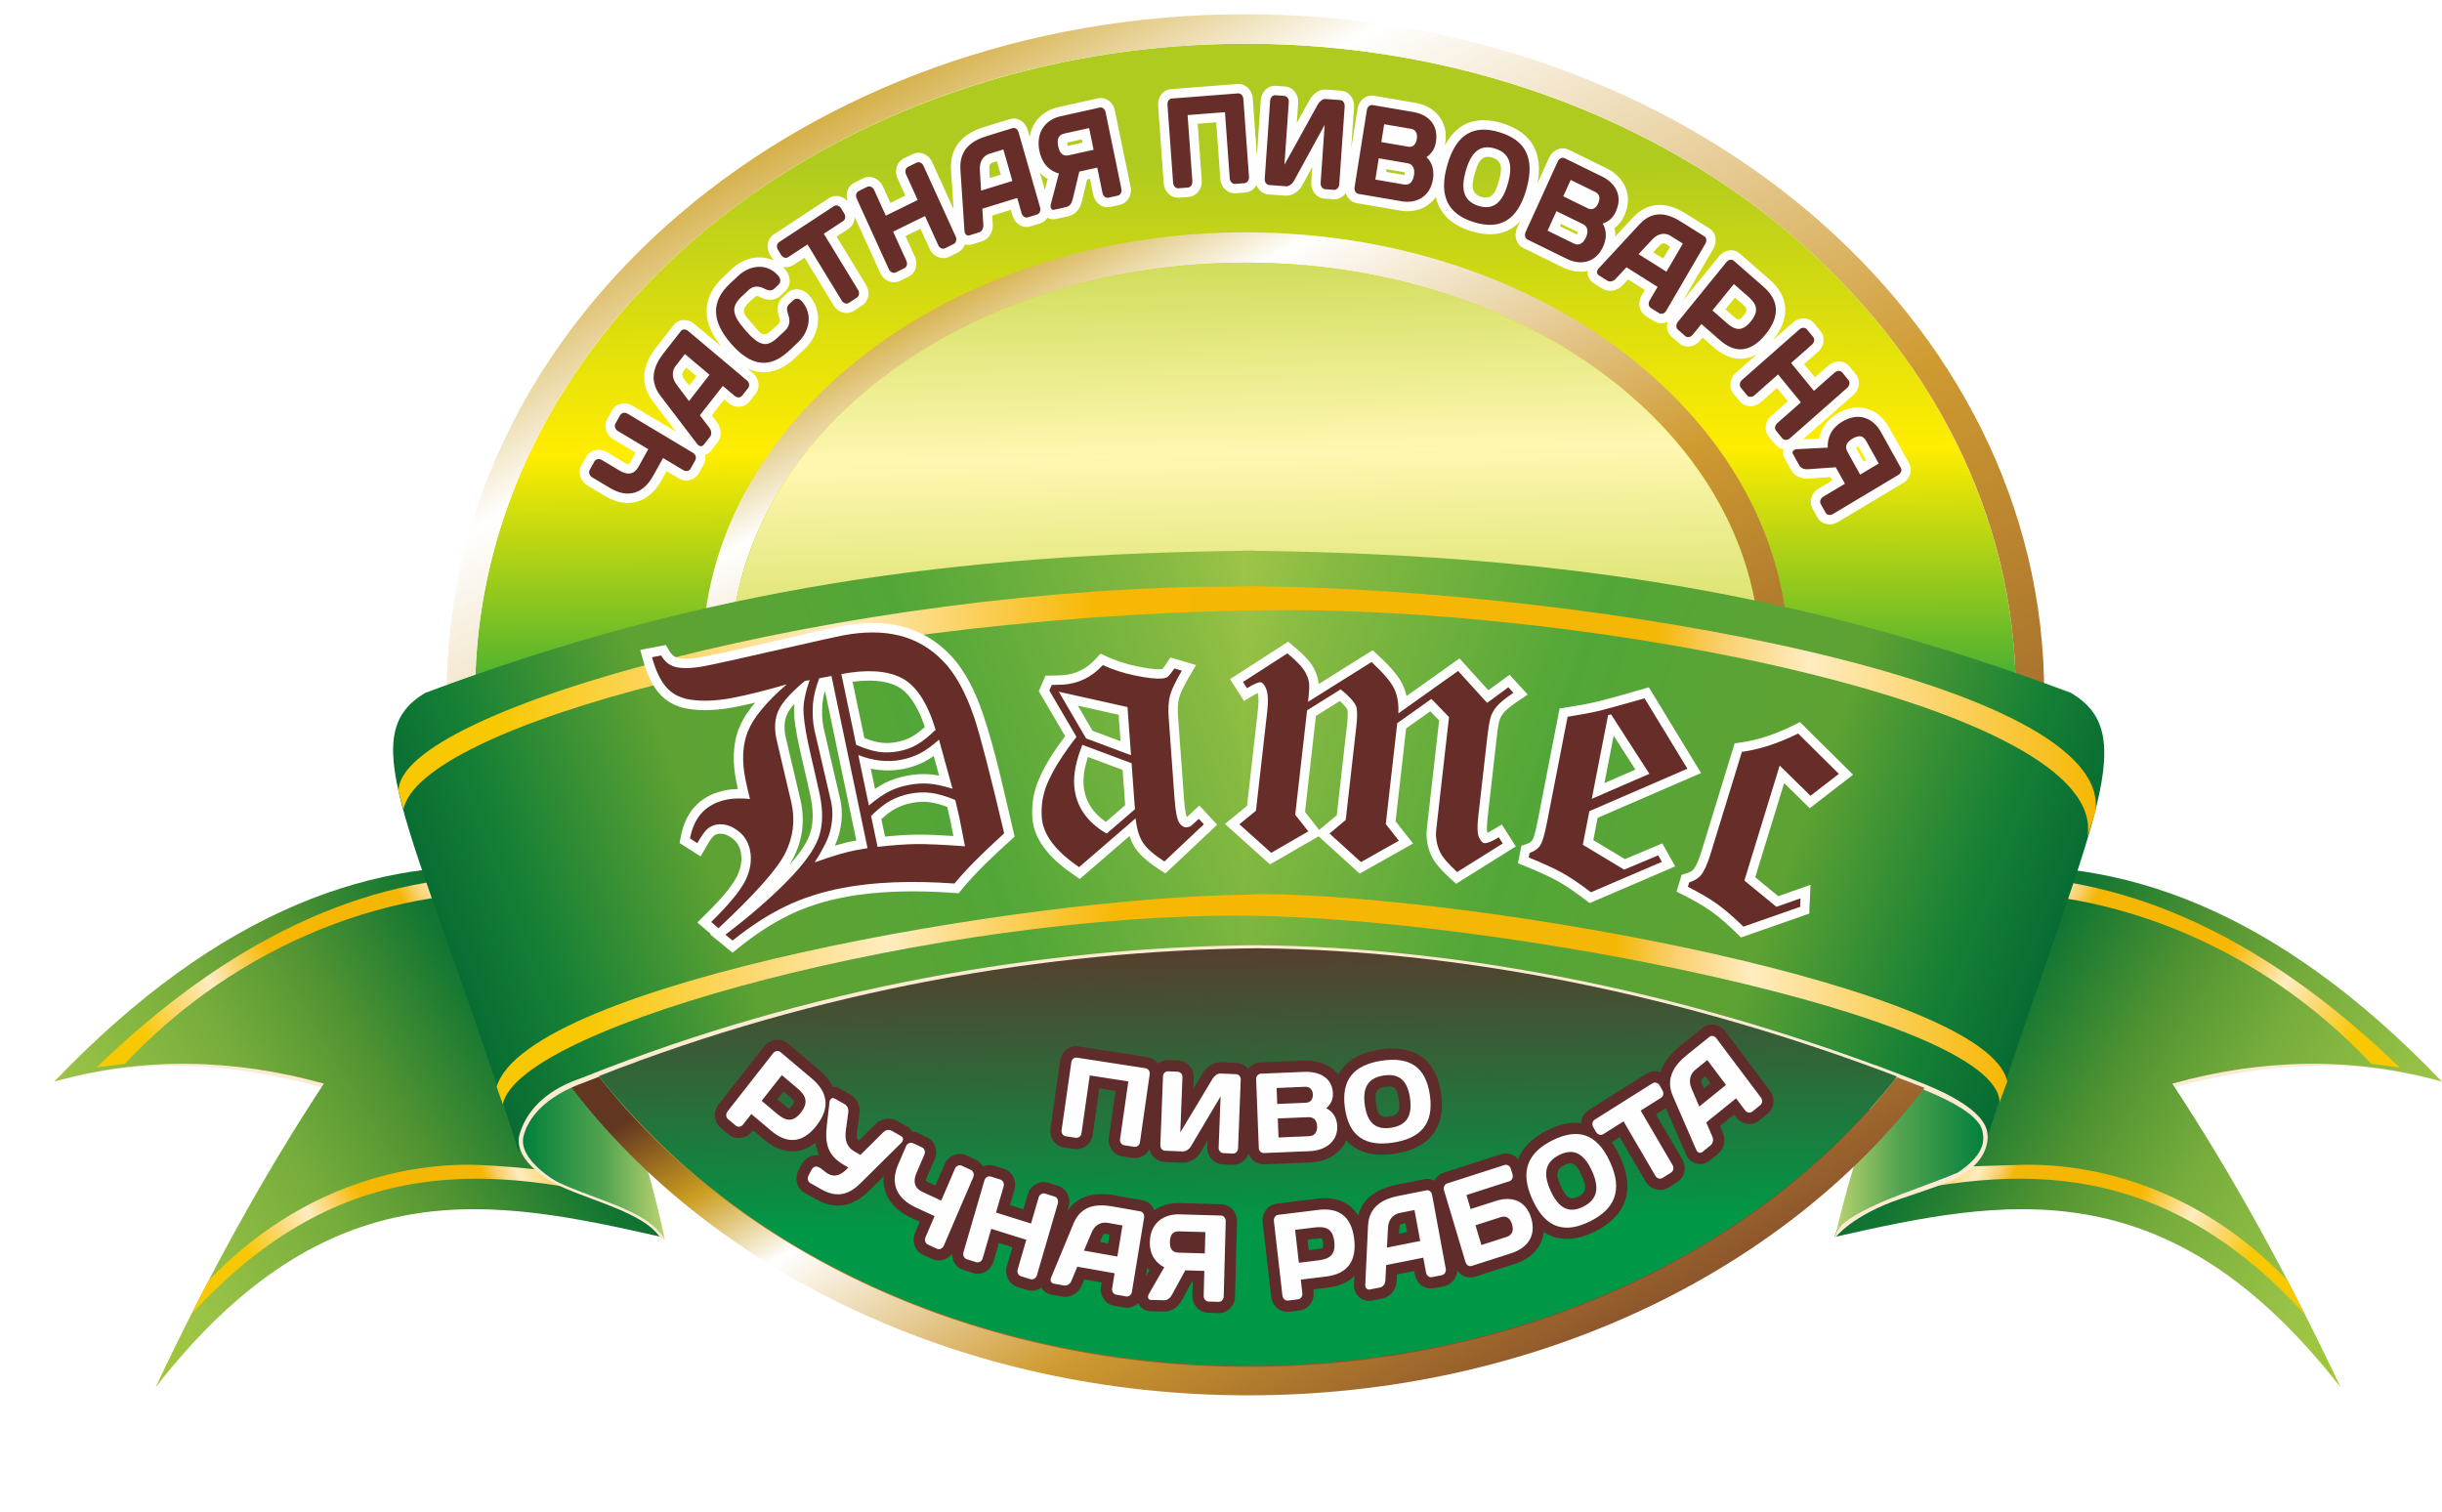
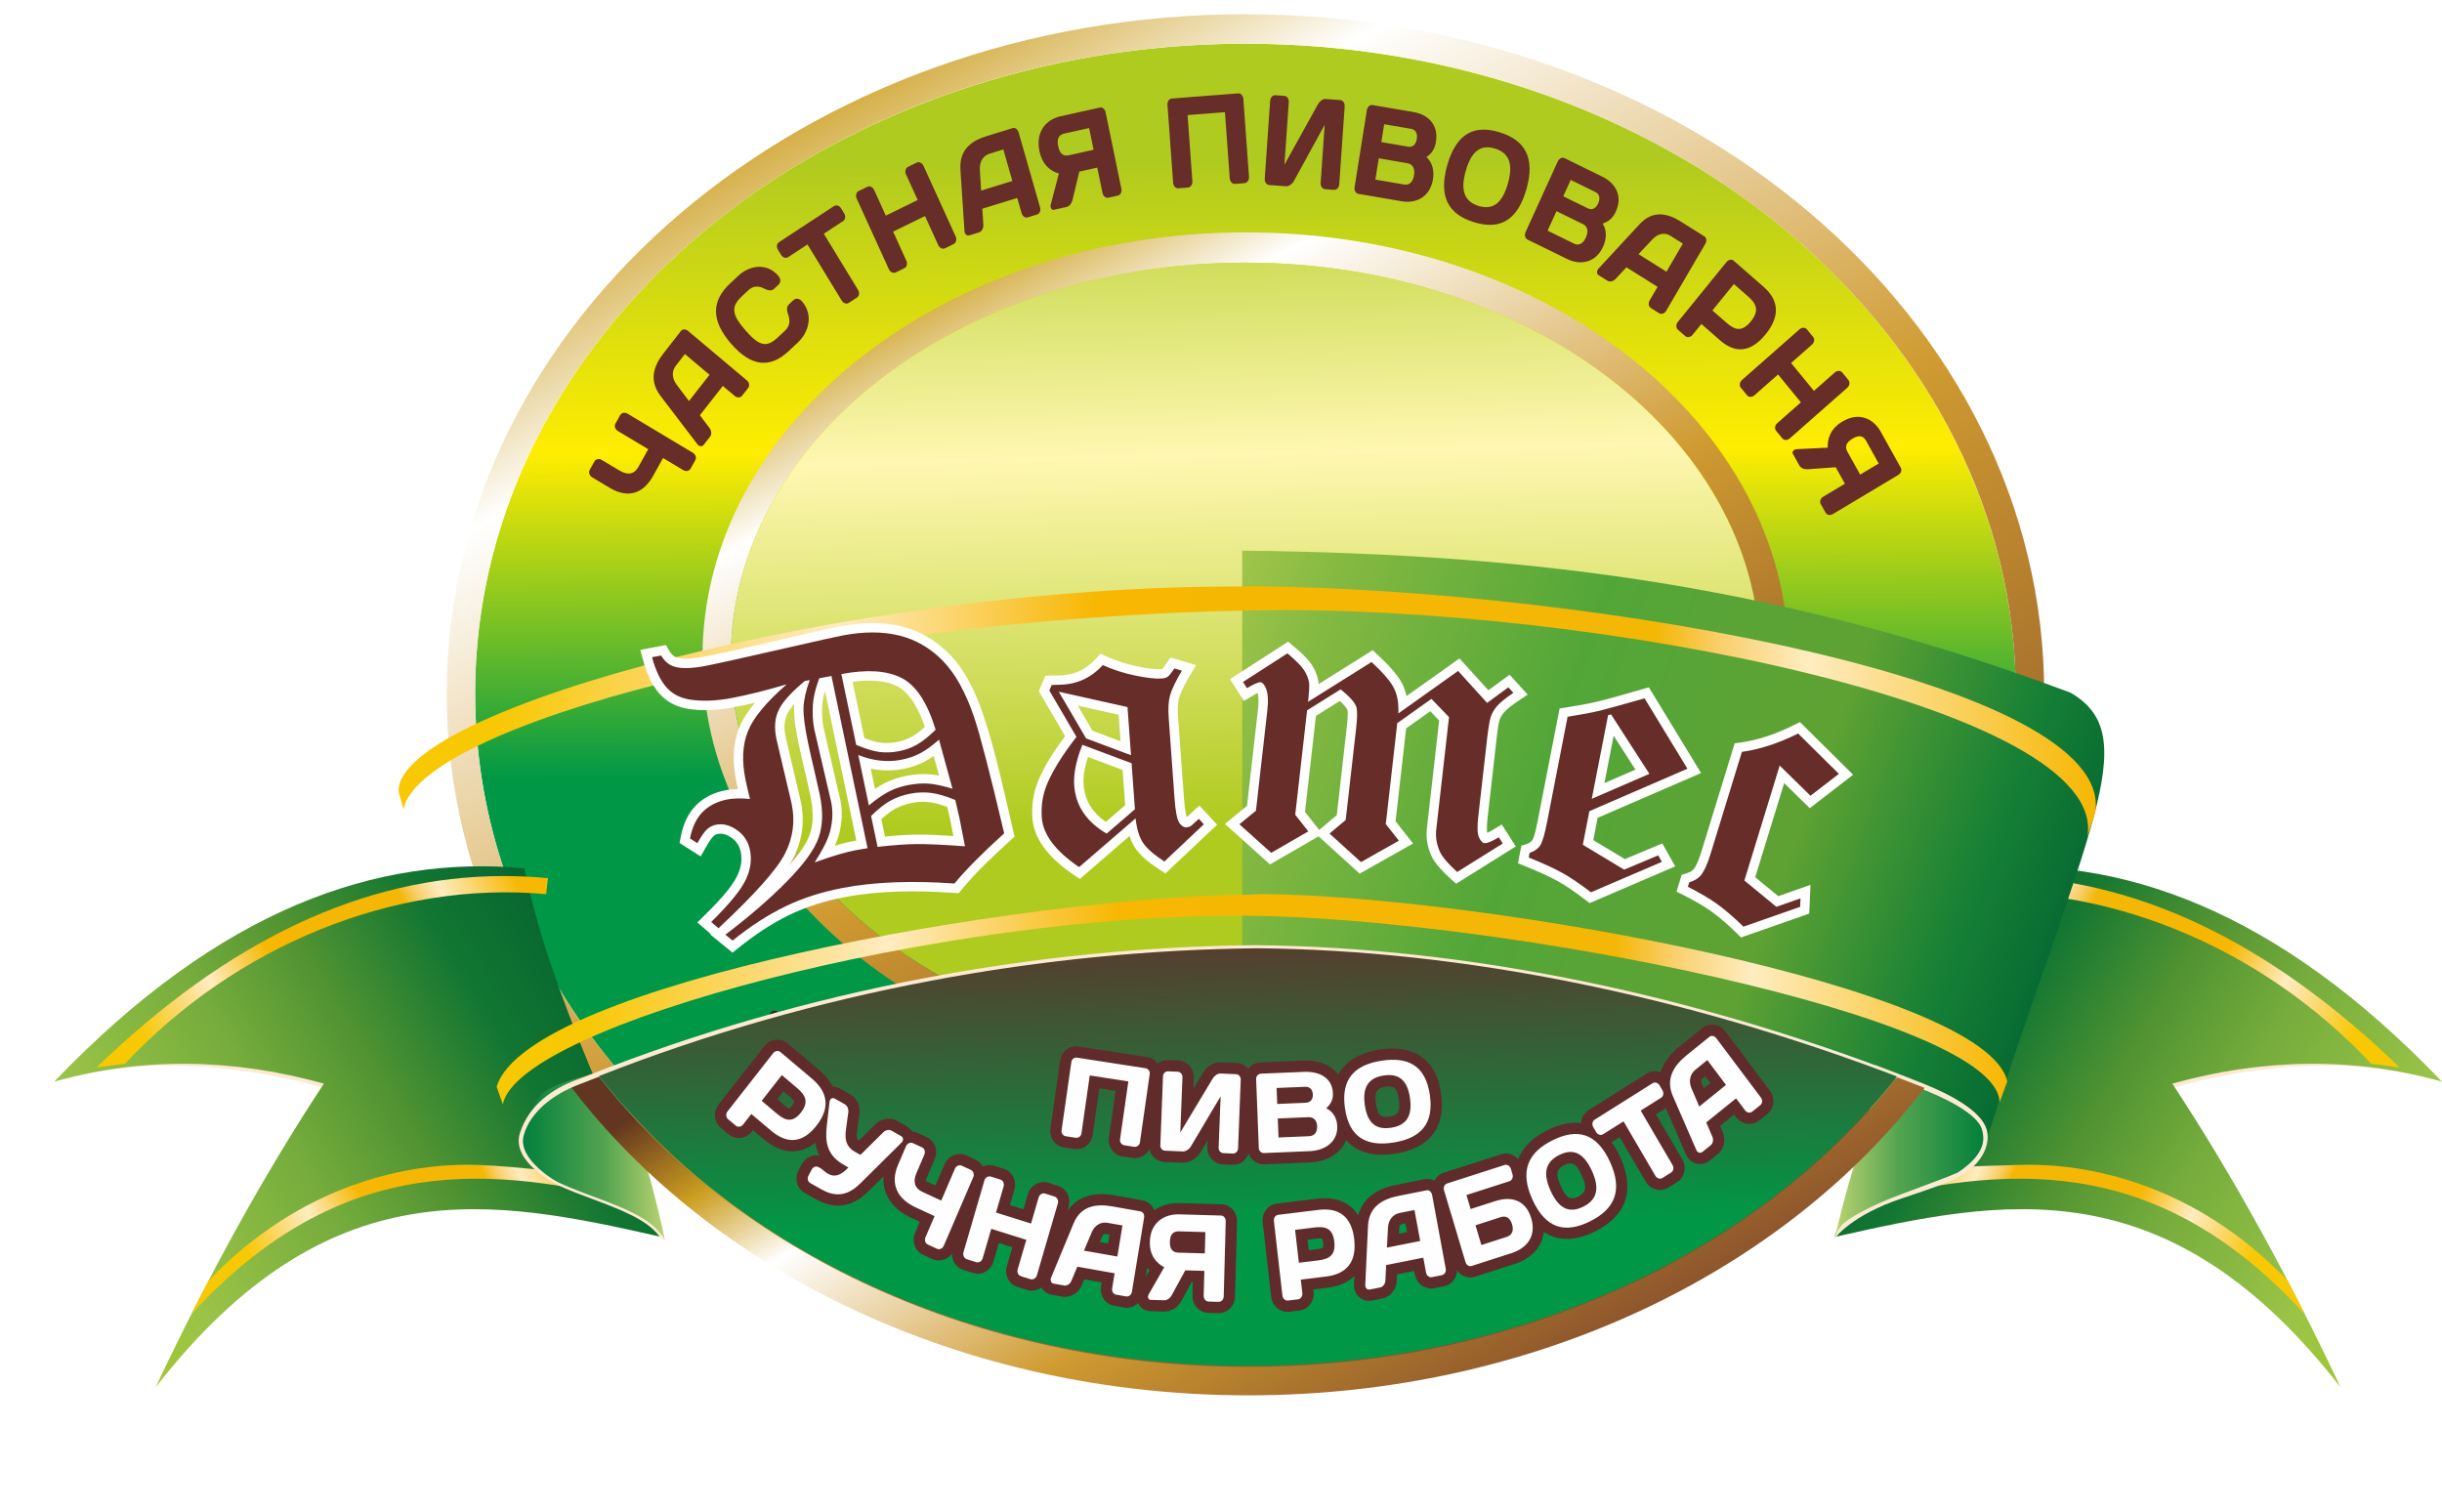
<svg xmlns="http://www.w3.org/2000/svg" xmlns:xlink="http://www.w3.org/1999/xlink" xml:space="preserve" width="22.367mm" height="13.854mm" version="1.1" style="shape-rendering:geometricPrecision; text-rendering:geometricPrecision; image-rendering:optimizeQuality; fill-rule:evenodd; clip-rule:evenodd" viewBox="0 0 17779.77 11012.8">
  <defs>
    <style type="text/css"> .fil4 {fill:#FEFEFE} .fil22 {fill:#5F2C2B} .fil23 {fill:#FEFEFE;fill-rule:nonzero} .fil6 {fill:#2B2A29;fill-rule:nonzero} .fil7 {fill:#FDEAD2;fill-rule:nonzero} .fil5 {fill:#662D29;fill-rule:nonzero} .fil21 {fill:url(#id2)} .fil3 {fill:url(#id3)} .fil1 {fill:url(#id4)} .fil2 {fill:url(#id5)} .fil0 {fill:url(#id6)} .fil20 {fill:url(#id7)} .fil14 {fill:url(#id8);fill-rule:nonzero} .fil15 {fill:url(#id9);fill-rule:nonzero} .fil18 {fill:url(#id10);fill-rule:nonzero} .fil8 {fill:url(#id11);fill-rule:nonzero} .fil10 {fill:url(#id12);fill-rule:nonzero} .fil9 {fill:url(#id13);fill-rule:nonzero} .fil11 {fill:url(#id14);fill-rule:nonzero} .fil19 {fill:url(#id15);fill-rule:nonzero} .fil16 {fill:url(#id16);fill-rule:nonzero} .fil13 {fill:url(#id17);fill-rule:nonzero} .fil12 {fill:url(#id18);fill-rule:nonzero} .fil17 {fill:url(#id19);fill-rule:nonzero} </style>
    <clipPath id="id0">
      <path d="M-0 0l17779.77 0 0 11012.8 -17779.77 0 0 -11012.8z" />
    </clipPath>
    <clipPath id="id1">
      <path d="M8599.86 1934.65l10.65 469.39 583.06 271.62 187.84 -124.01 -12.16 -630.04c205.8,12.56 406.91,38.08 601.98,75.12l19.16 543.16 1580.67 861.92 0 206.68 -142.53 112.16 25.91 979.96 -4761.49 59.06 -19.4 -1310.64 -116.61 -64.94 0 -200.71 1431.63 -761.6 3.26 -388.71c196.42,-45.23 399.52,-78.46 608.02,-98.41z" />
    </clipPath>
    <linearGradient id="id2" gradientUnits="userSpaceOnUse" x1="7602.89" y1="6413.63" x2="10571.47" y2="11586.81">
      <stop offset="0" style="stop-opacity:1; stop-color:#623620" />
      <stop offset="0.122" style="stop-opacity:1; stop-color:#CC9E20" />
      <stop offset="0.239" style="stop-opacity:1; stop-color:white" />
      <stop offset="0.522" style="stop-opacity:1; stop-color:#CF9A30" />
      <stop offset="1" style="stop-opacity:1; stop-color:#662D29" />
    </linearGradient>
    <linearGradient id="id3" gradientUnits="userSpaceOnUse" xlink:href="#id2" x1="5558.47" y1="-1273.6" x2="12577.34" y2="11371.63"> </linearGradient>
    <linearGradient id="id4" gradientUnits="userSpaceOnUse" xlink:href="#id2" x1="6827.14" y1="640.22" x2="11308.59" y2="8940.08"> </linearGradient>
    <linearGradient id="id5" gradientUnits="userSpaceOnUse" x1="9457.01" y1="925.27" x2="9578.55" y2="5958.07">
      <stop offset="0" style="stop-opacity:1; stop-color:#B0CB1F" />
      <stop offset="0.471" style="stop-opacity:1; stop-color:#FFF7B2" />
      <stop offset="1" style="stop-opacity:1; stop-color:#B0CB1F" />
    </linearGradient>
    <linearGradient id="id6" gradientUnits="userSpaceOnUse" x1="9018.7" y1="1188.47" x2="9044.22" y2="5640.11">
      <stop offset="0" style="stop-opacity:1; stop-color:#B0CB1F" />
      <stop offset="0.471" style="stop-opacity:1; stop-color:#FFED00" />
      <stop offset="1" style="stop-opacity:1; stop-color:#009846" />
    </linearGradient>
    <linearGradient id="id7" gradientUnits="userSpaceOnUse" x1="9305.9" y1="8921.32" x2="9261.94" y2="6489.94">
      <stop offset="0" style="stop-opacity:1; stop-color:#009846" />
      <stop offset="1" style="stop-opacity:1; stop-color:#662D29" />
    </linearGradient>
    <linearGradient id="id8" gradientUnits="userSpaceOnUse" x1="16329.14" y1="9632.45" x2="13949.51" y2="8420.13">
      <stop offset="0" style="stop-opacity:1; stop-color:#F8C803" />
      <stop offset="0.059" style="stop-opacity:1; stop-color:#F8C803" />
      <stop offset="0.169" style="stop-opacity:1; stop-color:#FCD871" />
      <stop offset="0.259" style="stop-opacity:1; stop-color:#FFECC0" />
      <stop offset="0.412" style="stop-opacity:1; stop-color:#F7B702" />
      <stop offset="0.741" style="stop-opacity:1; stop-color:#F4B706" />
      <stop offset="0.78" style="stop-opacity:1; stop-color:#FAD06F" />
      <stop offset="0.831" style="stop-opacity:1; stop-color:#FFECC0" />
      <stop offset="1" style="stop-opacity:1; stop-color:#F7B702" />
    </linearGradient>
    <linearGradient id="id9" gradientUnits="userSpaceOnUse" xlink:href="#id8" x1="17224.77" y1="7787.23" x2="14432.02" y2="6364.35"> </linearGradient>
    <linearGradient id="id10" gradientUnits="userSpaceOnUse" xlink:href="#id8" x1="3615.87" y1="7274.99" x2="14614.53" y2="7274.99"> </linearGradient>
    <linearGradient id="id11" gradientUnits="userSpaceOnUse" x1="373.92" y1="9587.85" x2="4840.19" y2="6904.33">
      <stop offset="0" style="stop-opacity:1; stop-color:#A6C724" />
      <stop offset="0.09" style="stop-opacity:1; stop-color:#A0C637" />
      <stop offset="0.18" style="stop-opacity:1; stop-color:#9BC447" />
      <stop offset="0.412" style="stop-opacity:1; stop-color:#75AC3C" />
      <stop offset="0.561" style="stop-opacity:1; stop-color:#529432" />
      <stop offset="0.741" style="stop-opacity:1; stop-color:#127632" />
      <stop offset="1" style="stop-opacity:1; stop-color:#005B2F" />
    </linearGradient>
    <linearGradient id="id12" gradientUnits="userSpaceOnUse" xlink:href="#id8" x1="949.68" y1="7787.23" x2="3742.34" y2="6364.35"> </linearGradient>
    <linearGradient id="id13" gradientUnits="userSpaceOnUse" xlink:href="#id8" x1="1882.34" y1="9622.19" x2="4221.28" y2="8430.39"> </linearGradient>
    <linearGradient id="id14" gradientUnits="userSpaceOnUse" x1="3797.75" y1="8393.43" x2="4840.35" y2="8393.43">
      <stop offset="0" style="stop-opacity:1; stop-color:#007F3C" />
      <stop offset="0.58" style="stop-opacity:1; stop-color:#54A450" />
      <stop offset="1" style="stop-opacity:1; stop-color:#BAD371" />
    </linearGradient>
    <linearGradient id="id15" gradientUnits="userSpaceOnUse" xlink:href="#id8" x1="2901.65" y1="5180.49" x2="15259.68" y2="5180.49"> </linearGradient>
    <linearGradient id="id16" gradientUnits="userSpaceOnUse" xlink:href="#id14" x1="14465.56" y1="8380.39" x2="13360.32" y2="8380.39"> </linearGradient>
    <linearGradient id="id17" gradientUnits="userSpaceOnUse" xlink:href="#id11" x1="17800.44" y1="9587.85" x2="13334.01" y2="6904.33"> </linearGradient>
    <linearGradient id="id18" gradientUnits="userSpaceOnUse" x1="2599.66" y1="7709.49" x2="9989.44" y2="5020">
      <stop offset="0" style="stop-opacity:1; stop-color:#006332" />
      <stop offset="0.071" style="stop-opacity:1; stop-color:#006332" />
      <stop offset="0.2" style="stop-opacity:1; stop-color:#168035" />
      <stop offset="0.369" style="stop-opacity:1; stop-color:#5EA233" />
      <stop offset="0.51" style="stop-opacity:1; stop-color:#59A436" />
      <stop offset="0.612" style="stop-opacity:1; stop-color:#52A638" />
      <stop offset="0.851" style="stop-opacity:1; stop-color:#85B941" />
      <stop offset="1" style="stop-opacity:1; stop-color:#B2CD4E" />
    </linearGradient>
    <linearGradient id="id19" gradientUnits="userSpaceOnUse" xlink:href="#id18" x1="15575.65" y1="7709.96" x2="8183.89" y2="5019.6"> </linearGradient>
  </defs>
  <g id="Слой_x0020_1">
    <g id="_3108889132640">
      <g style="clip-path:url(#id0)">
        <image x="-0" y="0" width="17779.77" height="11012.8" />
      </g>
      <ellipse class="fil0" cx="9067.91" cy="5049.03" rx="5608.6" ry="4730.73" />
      <path class="fil1" d="M9067.9 1691.72c2183.45,0 3953.47,1387.19 3953.47,3098.47 0,1711.2 -1770.02,3098.47 -3953.47,3098.47 -2183.45,0 -3953.47,-1387.27 -3953.47,-3098.47 0,-1711.28 1770.02,-3098.47 3953.47,-3098.47zm0 220.59c2069.22,0 3746.64,1288.47 3746.64,2877.88 0,1589.34 -1677.41,2877.8 -3746.64,2877.8 -2069.22,0 -3746.64,-1288.47 -3746.64,-2877.8 0,-1589.42 1677.41,-2877.88 3746.64,-2877.88z" />
      <ellipse class="fil2" cx="9067.91" cy="4790.17" rx="3746.6" ry="2877.83" />
      <g style="clip-path:url(#id1)">
        <image transform="matrix(0.023 -0.001 0.001 0.021 -3039.2 -2633.18)" x="0" y="0" width="915308.98" height="686481.74" />
      </g>
      <path class="fil3" d="M9067.9 318.28c3097.52,0 5608.63,2118.03 5608.63,4730.73 0,2612.7 -2511.11,4730.73 -5608.63,4730.73 -3097.52,0 -5608.63,-2118.03 -5608.63,-4730.73 0,-2612.7 2511.11,-4730.73 5608.63,-4730.73zm0 -214.55c3211.82,0 5815.46,2214.06 5815.46,4945.28 0,2731.22 -2603.64,4945.36 -5815.46,4945.36 -3211.82,0 -5815.46,-2214.13 -5815.46,-4945.36 0,-2731.22 2603.64,-4945.28 5815.46,-4945.28z" />
      <g>
-         <path class="fil4" d="M13126.3 3199.74l117.49 -5.72c15.18,-77.26 62.88,-140.06 135.53,-183.46 142.13,-85.06 294.99,-42.69 374.64,100.71l145.79 262.24c28.46,51.27 5.72,114.23 -43.08,143.4l-477.18 285.29c-50.79,30.44 -118.36,16.85 -147.77,-36.01l-35.13 -63.2c-28.86,-51.91 -6.6,-115.5 43.16,-145.23l100.71 -60.25 -13.27 -23.85 -158.82 11.29c-51.03,4.21 -102.3,-16.85 -127.82,-62.8l-46.9 -84.42c-12.72,-22.89 -14.15,-46.26 -7.63,-67.09 -23.69,-3.58 -45.95,-15.34 -62.64,-35.69l-44.99 -55.01c-37.2,-45.47 -27.19,-112 15.98,-149.92l122.73 -108.19 -79.25 -96.74 -119.08 104.93c-44.44,39.19 -113.59,38.39 -152.07,-8.51l-44.99 -55.01c-37.52,-45.79 -27.34,-112.96 16.06,-151.11l154.61 -136.17c-97.85,54.77 -206.76,44.2 -313.27,-48.89l-83.15 -72.81 -19.08 23.53c-37.52,46.18 -105.64,58.27 -151.91,17.81l-53.82 -46.98c-31.72,-27.74 -40.7,-70.27 -30.21,-108.5 -30.21,14.47 -66.37,14.79 -97.61,-4.69l-60.09 -37.84c-50.79,-31.96 -60.65,-98.09 -31.32,-148.33l24.01 -41.02 -122.57 -77.03 -40.3 43.24c-36.88,39.59 -98.65,54.05 -146.02,24.32l-62.8 -39.43c-33.31,-20.99 -47.69,-55.41 -44.75,-89.59 -56.12,12.32 -117.88,4.53 -177.9,-24.88l-290.14 -142.13c-53.74,-26.31 -70.27,-91.89 -46.34,-144.43l22.65 -49.6c-82.91,88.55 -200.56,119.32 -356.36,71.3 -150.32,-46.34 -231.79,-133.78 -257.15,-248.96 -55.56,78.85 -151.11,117.57 -258.82,99.12l-316.61 -54.21c-40.62,-7 -69.32,-36.88 -80.44,-73.37 -20.11,28.78 -52.86,47.77 -90.54,44.91l-65.58 -4.85c-59.78,-4.45 -99.36,-61.29 -95.39,-118.76l7.79 -110.97 -73.53 134.1c-23.45,42.92 -71.78,78.14 -122.34,74.4l-123.53 -9.22c-41.89,-3.1 -73.45,-31.16 -87.52,-67.57 -16.3,29.57 -45.23,51.35 -81.48,54.05l-69.32 5.41c-60.02,4.61 -107.63,-46.03 -111.76,-103.81l-29.89 -413.11 -135.29 10.57 29.89 413.83c4.21,57.47 -35.21,114.47 -95.07,119.08l-70.03 5.41c-60.65,4.69 -107.71,-45.79 -111.84,-103.74l-41.02 -567.64c-4.29,-58.03 33.7,-114.23 94.28,-118.84l483.07 -37.52c60.25,-4.69 107.63,45.47 111.76,103.5l30.29 418.28 28.06 -404.37c4.13,-58.43 50.87,-108.5 111.6,-103.97l65.5 4.85c59.54,4.37 99.44,60.33 95.47,117.88l-10.25 148.01 94.04 -169.79c23.37,-41.34 69.24,-77.5 118.76,-73.85l109.78 8.27c60.02,4.45 98.57,61.13 94.59,118.68l-21.14 303.34 46.5 -291.81c9.3,-58.03 60.65,-103.58 120.75,-93.32l299.28 51.27c149.44,25.68 243.08,139.67 218.28,295.23 -0.87,5.64 -1.91,11.21 -3.1,16.53 81.32,-155.4 218.76,-224.32 419.71,-162.48 223.69,68.92 295.15,228.85 255.48,435.61l85.06 -186.72c24.48,-53.82 86.88,-83.47 141.97,-56.52l274.32 134.42c135.45,66.37 195.79,202.22 130.84,344.67 -17.65,38.71 -40.94,68.52 -71.7,90.94 4.61,20.75 6.12,42.05 4.85,63.2l127.19 -137.36c115.26,-124.56 253.65,-114.63 387.36,-30.52l171.94 108.03c49.84,31.32 57.47,97.38 29.09,145.87l-221.38 378.93 262.56 -323.29c37.44,-46.03 105.01,-58.74 151.35,-18.2l217.88 190.46c148.25,129.65 143.48,289.82 23.85,438.39l146.26 -128.93c45.15,-39.75 114.39,-39.19 153.42,8.51l44.99 55.01c37.6,45.95 26.63,112.4 -16.69,150.56l-102.15 89.98 79.25 96.74 98.41 -86.64c44.75,-39.43 114.07,-39.67 152.94,7.87l44.99 55.01c37.84,46.26 27.27,112.8 -16.3,151.11l-368.6 324.8zm-2641.79 -2057.7c-2.31,3.26 -4.61,6.36 -7.07,9.46 0.79,1.51 1.59,3.02 2.31,4.53 1.51,-4.69 3.1,-9.38 4.77,-13.99zm-2987.5 -144.83c16.61,-107.07 91.41,-191.25 210.97,-217.73l285.45 -63.35c58.9,-13.04 111.68,30.21 123.29,86.88l115.18 558.74c11.61,56.52 -20.11,116.61 -78.3,129.49l-68.68 15.26c-59.54,13.2 -113.12,-29.89 -124.96,-87.52l-24.09 -116.53 -20.91 4.61 -39.03 162.72c-11.29,49.44 -45.39,93.24 -96.66,104.53l-91.81 20.35c-23.61,5.25 -44.59,1.11 -61.61,-9.22 -12.4,19.32 -31,34.58 -54.85,41.97l-67.41 20.75c-58.66,18.04 -115.34,-20.75 -131.64,-77.5l-12.32 -43 -135.61 41.81 3.97 63.67c3.34,53.02 -26.39,108.11 -79.01,124.24l-70.27 21.62c-19.08,5.8 -37.36,5.72 -53.89,0.87 -8.51,24.72 -25.75,46.18 -51.19,58.66l-62.88 30.84c-54.37,26.63 -117.49,-2.31 -141.73,-55.72l-67.41 -147.93 -108.9 53.34 69 151.59c23.77,52.3 6.44,117.41 -46.66,143.56l-62.8 30.84c-54.93,26.95 -118.28,-2.23 -142.84,-56.2l-186.96 -410.57c0.48,34.5 -14.63,68.12 -45.95,88.71l-85.37 55.96 214.94 352.62c29.81,48.97 20.51,115.82 -28.78,148.17l-59.46 39.03c-50.87,33.39 -116.93,12.56 -147.61,-37.84l-212.64 -348.73 -81.56 53.42c-24.09,15.74 -50.95,19.63 -76.07,14.07 6.04,5.72 11.92,11.92 17.57,18.44 39.82,45.79 45.79,115.5 -0.64,158.98l-32.99 30.84c-44.28,41.41 -99.36,36.96 -150.48,10.57 -13.67,-7 -24.48,-11.76 -36.33,-0.64l-49.36 46.18c-63.27,59.22 -18.92,94.04 31.56,152.07 53.42,61.53 75.28,104.05 135.61,47.69l55.09 -51.51c13.43,-12.64 9.62,-27.74 3.82,-43.8 -19.08,-52.94 -18.6,-107.39 24.8,-148.01l32.91 -30.76c48.01,-44.91 118.52,-31.16 159.54,16.06 105.01,120.75 76.63,289.43 -34.5,393.48l-67.49 63.12c-118.52,110.97 -236.96,127.58 -347.69,76.71l40.7 34.26c43.96,36.96 55.48,103.18 19.24,149.44l-44.28 56.68c-38.08,48.65 -106.52,50.08 -152.46,11.45l-31.72 -26.71 -90.7 116.14 38.31 50.72c31.72,41.89 37.12,103.66 3.74,146.34l-46.26 59.14c-12.56,16.06 -28.06,26.63 -44.67,32.19 4.69,23.37 1.75,48.33 -10.81,70.83l-34.74 62.56c-29.41,52.86 -96.98,66.53 -147.77,36.09l-86.88 -51.99 -37.68 67.89c-91.1,163.99 -246.82,211.05 -410.57,113.19l-128.46 -76.79c-49.76,-29.73 -71.62,-94.2 -42.92,-145.94l34.74 -62.56c29.65,-53.42 97.61,-66.14 148.73,-35.53l128.54 76.87c19.95,11.92 30.6,20.59 42.29,-0.32l39.82 -71.62 -163.83 -98.09c-49.6,-29.65 -72.1,-93.4 -43.24,-145.31l34.66 -62.48c29.81,-53.58 97.61,-67.01 149.2,-36.17l317.01 189.59 -166.77 -218.76c-102.23,-133.86 -73.77,-271.14 23.21,-395.23l126.55 -161.84c37.36,-47.77 105.48,-46.9 149.92,-9.54l196.02 164.78c-134.42,-168.68 -153.66,-347.37 17.57,-507.63l61.84 -57.87c85.29,-79.89 203.42,-106.04 301.91,-60.33 -1.19,-1.67 -2.38,-3.5 -3.5,-5.33l-22.18 -36.33c-30.37,-49.68 -21.78,-116.06 28.46,-148.97l400.39 -262.64c46.26,-30.44 103.42,-16.38 137.2,23.61 -19.55,-51.59 -1.59,-112.48 49.92,-137.68l62.88 -30.76c54.85,-26.87 117.73,3.02 142.13,56.52l55.8 122.57 108.9 -53.34 -57.39 -126.15c-23.93,-52.46 -7.55,-118.12 46.18,-144.51l62.88 -30.84c55.41,-27.19 118.12,1.99 142.84,56.36l156.84 344.27 -18.76 -283.3c-11.05,-167.09 86.09,-267.25 236.72,-313.67l192.61 -59.3c57.55,-17.73 112.72,22.58 128.38,77.58l15.1 52.54zm74.64 260.73l35.77 124.72 20.83 -79.65c-21.46,-12.48 -40.22,-27.58 -56.6,-45.07zm-2554.28 1549.67l53.82 -68.92 -74.24 -62.48 -23.13 29.65c-13.12,16.69 -3.66,38.87 7.55,53.89l36.01 47.85zm2189.02 -1510.88l80.13 -24.64 -27.98 -97.61 -34.98 10.73c-18.92,5.88 -21.94,31 -20.99,47.69l3.82 63.83zm675.11 -258.42l-4.93 -23.77 -106.76 23.77c0.48,4.77 1.43,10.02 1.99,12.88 0.48,2.54 1.51,6.76 2.7,10.81l106.99 -23.69zm2213.74 193.64l-3.02 19.55 133.31 22.81c0.95,-3.34 1.67,-6.76 1.99,-8.9 0.4,-2.38 0.95,-6.68 0.95,-10.65l-133.23 -22.81zm769.63 -84.66c-82.83,-25.6 -107.07,46.42 -126.79,114.94 -20.11,70.43 -36.41,145.71 47.54,171.54 82.91,25.6 107.15,-46.26 126.79,-114.86 20.19,-70.43 36.49,-145.71 -47.54,-171.62zm500.71 482.83l-7.79 17.25 123.05 60.25c1.43,-2.54 2.7,-5.09 3.42,-6.76 1.11,-2.31 2.86,-6.6 4.05,-10.57l-122.73 -60.17zm671.22 206.76l72.81 45.79 50.32 -86.25 -34.66 -21.78c-15.66,-9.94 -32.83,3.1 -43.64,14.55l-44.83 47.69zm595.54 329.65l-69.71 85.85 54.21 47.46c37.52,32.83 44.51,37.92 77.34,-2.54 34.34,-42.21 27.5,-52.54 -11.37,-86.57l-50.48 -44.2zm936.8 1194.27l17.17 -10.33 -56.52 -101.59c-2.62,1.35 -5.09,2.78 -6.76,3.74 -2.31,1.51 -6.68,4.13 -10.25,7l56.36 101.19z" />
-       </g>
+         </g>
      <path class="fil5" d="M4439.95 3552.52c140.06,83.7 248.33,33.15 315.42,-87.68l72.18 -129.73 147.61 88.23c19.48,11.69 43.08,6.6 52.62,-10.57l34.74 -62.48c9.94,-17.81 1.59,-42.05 -17.96,-53.74l-475.43 -284.34c-20.35,-12.16 -44.12,-7.15 -53.97,10.73l-34.74 62.48c-9.54,17.17 -1.83,41.02 18.44,53.1l220.9 132.11 -72.1 129.73c-29.41,52.94 -77.11,61.92 -137.44,25.75l-128.46 -76.79c-20.35,-12.16 -44.12,-7.15 -53.66,10.02l-34.74 62.48c-9.86,17.89 -1.35,42.13 18.12,53.82l128.46 76.87zm636.08 -319.79c14.15,19.08 35.37,21.62 47.85,5.56l46.26 -59.06c12.48,-15.98 10.49,-43.16 -4.29,-62.8l-70.27 -92.77 167.01 -213.59 86.09 72.42c18.2,15.34 41.81,14.79 54.37,-1.19l44.28 -56.68c12,-15.34 8.11,-40.06 -9.38,-54.77l-427.82 -359.85c-16.85,-14.15 -40.14,-15.42 -51.75,-0.64l-126.55 161.92c-68.28,87.36 -111.68,194.83 -22.73,311.44l266.93 350zm-149.44 -431.79c-34.42,-45.31 -37.12,-98.57 -6.76,-137.28l66.85 -85.61 179.25 150.79 -149.68 191.41 -89.67 -119.32zm396.5 -298.09c146.74,168.68 283.54,180.44 419.15,53.58l67.49 -63.2c77.19,-72.18 115.34,-199.84 29.57,-298.41 -27.19,-31.24 -53.58,-17.89 -60.97,-10.97l-32.91 30.76c-15.9,14.86 -21.07,36.09 -7.07,74.64 15.9,44.36 12.48,85.37 -21.62,117.17l-55.01 51.51c-81.72,76.47 -135.77,60.33 -234.26,-52.78 -98.41,-113.19 -108.27,-170.67 -26.55,-247.14l49.28 -46.18c34.1,-31.88 73.77,-31.16 114.63,-10.25 35.53,18.36 56.44,15.18 72.34,0.32l32.83 -30.76c7.39,-6.92 22.97,-32.75 -4.21,-64.07 -85.77,-98.57 -212.08,-72.26 -289.19,-0.08l-61.84 57.87c-135.61,126.87 -138.39,269.24 8.35,437.99zm348.88 -739.58c-16.77,11.05 -20.11,35.29 -7.55,55.88l22.18 36.33c12.48,20.59 35.06,27.9 51.83,16.85l140.78 -92.37 249.52 409.22c12.08,19.79 35.29,26.79 51.43,16.22l59.46 -38.95c16.14,-10.57 19.95,-35.45 7.95,-55.17l-249.52 -409.22 140.78 -92.37c16.77,-10.97 20.03,-35.29 7.55,-55.8l-22.18 -36.41c-12.56,-20.51 -35.06,-27.82 -51.91,-16.85l-400.32 262.64zm1159.45 22.02c9.62,21.14 31.8,30.92 49.13,22.5l62.8 -30.84c17.96,-8.74 24.4,-33.62 14.79,-54.77l-234.42 -514.7c-10.02,-22.02 -32.27,-31.96 -50.24,-23.13l-62.88 30.76c-17.25,8.51 -24.01,32.67 -13.99,54.61l85.06 186.72 -232.19 113.75 -84.98 -186.72c-10.02,-21.94 -32.27,-31.88 -49.6,-23.45l-62.8 30.84c-17.96,8.74 -24.72,32.91 -14.71,54.93l234.42 514.7c9.62,21.14 32.19,31.8 50.16,22.97l62.88 -30.84c17.25,-8.43 24.09,-32.43 14.47,-53.58l-96.66 -212.24 232.11 -113.67 96.66 212.16zm190.7 -104.45c1.27,24.01 17.41,38.47 36.41,32.67l70.35 -21.7c19.08,-5.88 32.19,-29.41 30.68,-54.29l-7.39 -117.73 254.13 -78.3 31.56 110.25c6.68,23.29 26.47,36.72 45.47,30.84l67.41 -20.75c18.28,-5.64 28.54,-28.3 22.18,-50.72l-156.84 -547.69c-6.2,-21.46 -24.8,-36.25 -42.37,-30.84l-192.61 59.38c-103.97,32.03 -198.25,95.23 -188.47,243.56l29.49 445.31zm112 -443.88c-3.74,-57.55 23.05,-103.02 69.24,-117.25l101.83 -31.4 65.66 229.49 -227.74 70.19 -8.98 -151.03zm575.43 26.31l-59.06 225.36c-6.12,23.37 6.44,42.61 22.1,39.11l91.89 -20.35c23.21,-5.17 38.87,-27.74 44.59,-52.94l49.13 -205.01 130.76 -29.01 38.08 184.74c4.77,22.89 23.61,38.71 43.08,34.42l68.68 -15.26c18.68,-4.13 30.6,-25.83 25.91,-48.73l-115.1 -558.66c-4.77,-22.89 -23.45,-37.84 -41.41,-33.86l-285.37 63.27c-108.35,24.01 -183.46,114.31 -154.93,252.86 21.14,102.86 81.08,146.98 141.65,164.07zm71.86 -132.59c-41.81,9.3 -65.98,-13.2 -76.79,-65.66 -10.81,-52.38 2.38,-83.23 44.2,-92.53l180.84 -40.06 32.59 158.19 -180.84 40.06zm1279.56 202.94c19.79,-1.59 34.34,-22.5 32.67,-45.87l-41.02 -567.64c-1.75,-24.24 -19.08,-41.65 -38.16,-40.14l-482.99 37.52c-19.08,1.51 -32.99,21.3 -31.24,45.55l41.02 567.64c1.67,23.37 18.36,41.89 38.16,40.38l70.11 -5.48c19.08,-1.43 33.62,-22.42 31.96,-45.79l-34.82 -481.87 272.02 -21.14 34.82 481.87c1.67,23.37 19.08,41.81 38.16,40.38l69.32 -5.41zm651.82 48.89c19.08,1.43 36.49,-17.17 38.08,-40.46l39.51 -567.64c1.59,-23.29 -12.24,-44.2 -31.32,-45.63l-109.7 -8.19c-18.36,-1.35 -41.89,17.65 -54.05,39.19l-243.56 439.74 31.72 -456.52c1.67,-23.29 -13.04,-43.32 -32.11,-44.75l-65.5 -4.85c-19.87,-1.51 -36.41,16.14 -38.08,40.38l-39.51 567.64c-1.59,23.29 12.24,44.2 32.11,45.71l123.45 9.22c19.79,1.51 44.75,-16.45 57.07,-39.03l223.77 -408.34 -29.41 422.89c-1.67,23.37 12.96,44.28 32.03,45.71l65.5 4.93zm149.68 -19.32c-3.74,23.05 8.27,45.07 27.9,48.41l316.61 54.21c103.26,17.73 205.64,-32.03 226.07,-160.25 9.7,-60.89 -2.46,-120.75 -47.06,-161.6 42.85,-30.52 61.37,-64.47 68.76,-110.89 21.38,-134.26 -67.89,-200.71 -162.16,-216.85l-299.28 -51.35c-19.55,-3.34 -37.76,13.43 -41.41,36.57l-89.43 561.76zm412.24 -424.96c30.92,5.25 47.61,31.96 40.94,73.77 -6.68,41.89 -30.76,61.61 -61.61,56.28l-196.82 -33.7 20.75 -130.05 196.74 33.7zm-25.91 250.48c39.19,6.68 53.82,41.41 46.42,87.52 -7.31,46.18 -31.96,74.16 -71.14,67.49l-210.33 -36.09 24.72 -155.01 210.33 36.09zm636.24 -106.99c109.86,33.86 131.8,121.54 93.24,256.04 -38.47,134.42 -103.02,195.47 -212.88,161.6 -109.86,-33.78 -131.72,-121.54 -93.24,-255.96 38.47,-134.42 103.02,-195.55 212.88,-161.68zm-347.61 120.19c-66.77,232.99 11.05,359.38 194.12,415.82 183.15,56.44 314.78,-5.41 381.56,-238.47 66.69,-233.07 -11.05,-359.46 -194.2,-415.82 -183.07,-56.44 -314.78,5.41 -381.48,238.47zm570.03 488.07c-9.62,21.14 -3.9,45.63 14.07,54.45l290.14 142.21c94.67,46.34 206.28,27.66 259.86,-89.9 25.36,-55.8 29.49,-116.85 -2.62,-168.76 49.28,-17.25 76.07,-44.59 95.47,-87.12 56.04,-123.05 -12.32,-212.32 -98.65,-254.69l-274.24 -134.34c-17.96,-8.82 -39.9,2.15 -49.52,23.29l-234.5 514.86zm508.82 -291.49c28.3,13.83 37.28,44.28 19.87,82.59 -17.49,38.31 -45.87,50.48 -74.16,36.57l-180.28 -88.31 54.29 -119.24 180.28 88.39zm-91.1 233.46c35.85,17.65 40.78,55.17 21.54,97.46 -19.32,42.29 -50.32,62.16 -86.25,44.59l-192.77 -94.43 64.71 -142.05 192.77 94.43zm114.31 322.65c-16.22,17.09 -15.82,39.27 1.19,49.92l62.72 39.43c17.01,10.73 42.69,5.01 59.38,-12.96l79.01 -84.74 226.79 142.53 -57.47 98.33c-12.16,20.75 -8.43,44.99 8.58,55.64l60.09 37.84c16.3,10.25 39.43,2.86 51.11,-17.09l285.37 -488.63c11.29,-19.16 9.3,-43.32 -6.36,-53.18l-171.86 -108.03c-92.77,-58.35 -201.27,-88.31 -300.55,19l-298.01 321.94zm392.05 -212.32c38.63,-41.57 89.11,-51.59 130.29,-25.68l90.78 57.07 -119.55 204.69 -203.26 -127.74 101.75 -108.35zm696.42 416.77c56.12,49.05 85.93,99.6 19.4,181.48 -66.45,81.88 -119.55,59.94 -175.67,10.89l-103.97 -90.94 156.28 -192.29 103.97 90.86zm-105.01 -260.57c-14.63,-12.72 -37.92,-8.66 -53.02,9.94l-353.81 435.45c-14.47,17.81 -14.47,43.56 0.16,56.36l53.74 46.98c15.18,13.27 39.11,8.51 53.66,-9.38l63.83 -78.7 136.72 119.55c108.66,94.99 221.14,90.62 330.68,-44.2 109.46,-134.74 94.59,-250.48 -14.07,-345.47l-217.88 -190.54zm316.69 1183.06c-17.17,15.1 -20.59,39.9 -8.19,55.01l44.99 54.93c12.88,15.74 37.68,15.74 54.85,0.56l418.28 -368.52c17.89,-15.74 21.38,-40.62 8.51,-56.28l-44.99 -55.01c-12.4,-15.1 -36.65,-15.58 -54.53,0.16l-151.67 133.7 -166.22 -203.02 151.75 -133.62c17.81,-15.74 21.3,-40.62 8.98,-55.72l-45.07 -55.01c-12.8,-15.66 -37.04,-16.14 -54.93,-0.4l-418.28 368.52c-17.17,15.1 -21.22,40.54 -8.35,56.2l44.99 55.01c12.32,15.1 36.49,15.66 53.66,0.56l172.42 -151.99 166.22 202.94 -172.42 151.99zm367.8 178.06l-224.88 10.97c-23.29,1.11 -37.12,19.4 -29.09,33.86l46.98 84.42c11.84,21.3 37.36,29.81 62.24,27.74l203.18 -14.47 66.77 120.11 -157.79 94.36c-19.48,11.69 -28.3,35.21 -18.36,53.1l35.13 63.12c9.54,17.17 33.15,22.26 52.7,10.57l477.1 -285.29c19.55,-11.69 27.58,-34.74 18.36,-51.27l-145.79 -262.24c-55.33,-99.6 -161.21,-146.02 -279.57,-75.28 -87.84,52.54 -109.86,125.2 -106.99,190.3zm143.72 30.21c-21.38,-38.47 -8.11,-69.24 36.65,-96.02 44.75,-26.79 77.11,-23.21 98.49,15.26l92.29 166.14 -135.05 80.76 -92.37 -166.14z" />
      <path class="fil6" d="M5781.68 7627.21c59.06,49.92 91.89,100.64 29.41,180.28 -62.48,79.65 -117.09,56.76 -176.15,6.84l-109.54 -92.37 146.66 -187.12 109.62 92.37zm-119.87 -260.57c-15.42,-12.96 -38.63,-9.46 -52.78,8.66l-332.19 423.61c-13.59,17.41 -12.16,42.92 3.26,55.88l56.6 47.77c15.98,13.51 39.75,9.3 53.42,-8.11l60.02 -76.55 144.04 121.54c114.47,96.58 227.42,94.75 330.2,-36.41 102.78,-131.08 81.48,-246.1 -32.99,-342.68l-229.57 -193.72zm280.76 835.21c-18.12,-10.25 -40.3,-2.38 -51.11,18.12l-22.73 43.24c-10.33,19.71 -5.09,44.12 13.04,54.37l82.19 46.5c117.73,66.53 205.25,32.35 282.67,-44.44l299.76 -296.98c15.5,-15.74 14.15,-37.12 -3.26,-46.98l-69 -38.95c-17.41,-9.86 -42.21,-7.39 -61.21,11.53l-165.9 164.31 -41.81 -23.61c-59.86,-33.86 -73.45,-85.45 -64.31,-156.2l17.49 -129.49c3.34,-23.61 -6.12,-48.57 -27.03,-60.41l-71.7 -40.54c-17.49,-9.86 -34.82,0.87 -37.92,25.68l-19.48 169.39c-15.74,138.31 9.3,222.97 127.74,289.98l29.25 16.53c-51.91,57.47 -100.64,72.81 -145.23,47.54l-6.92 -3.9c-20.19,-11.45 -34.58,-28.78 -53.42,-39.43l-11.13 -6.28zm578.53 -19.16c-63.12,146.9 1.03,252.14 128.62,311.13l136.96 63.35 -66.53 154.77c-8.74,20.43 -0.56,43.88 17.57,52.23l65.9 30.52c18.84,8.66 41.49,-1.43 50.24,-21.94l214.31 -498.57c9.14,-21.3 1.03,-44.91 -17.81,-53.58l-65.98 -30.52c-18.12,-8.35 -40.46,1.11 -49.6,22.42l-99.52 231.64 -136.96 -63.35c-55.8,-25.75 -71.06,-73.13 -43.88,-136.41l57.87 -134.74c9.14,-21.3 1.03,-44.83 -17.09,-53.26l-65.9 -30.44c-18.84,-8.74 -41.49,1.59 -50.32,22.02l-57.87 134.74zm869.63 767.09c-6.2,21.38 4.69,43.56 23.69,49.52l69.08 21.7c19.79,6.2 41.02,-6.84 47.22,-28.3l152.38 -522.49c6.52,-22.26 -4.37,-44.59 -24.09,-50.79l-69.16 -21.7c-19,-5.96 -39.98,6.36 -46.5,28.7l-55.25 189.51 -255.17 -80.05 55.25 -189.59c6.52,-22.26 -4.37,-44.59 -23.37,-50.56l-69.08 -21.7c-19.79,-6.2 -40.78,6.12 -47.3,28.46l-152.38 522.49c-6.2,21.46 4.45,44.44 24.24,50.64l69.08 21.7c19,5.96 39.9,-6.2 46.18,-27.66l62.8 -215.42 255.24 80.13 -62.88 215.42zm242.29 51.43c-9.06,21.14 -0.24,40.86 20.11,44.44l75.04 13.27c20.35,3.66 42.85,-10.57 52.07,-32.59l43.64 -104.21 271.46 48.01 -17.89 108.66c-3.74,22.97 8.98,43.4 29.33,47.06l71.94 12.72c19.55,3.42 38.87,-11.37 42.53,-33.47l88.63 -540.06c3.5,-21.22 -7.47,-42.21 -26.31,-45.55l-205.64 -36.33c-111.13,-19.63 -226.47,-8.19 -281.08,123.29l-163.83 394.75zm295.63 -329.49c21.22,-50.95 65.9,-77.82 115.1,-69.08l108.74 19.24 -37.12 226.23 -243.24 -43 56.52 -133.39zm529.33 259.3l-112.4 195.87c-11.61,20.27 -3.5,41.18 13.2,41.65l97.54 2.78c24.56,0.72 45.71,-16.61 57.39,-38.71l97.69 -179.25 138.79 3.97 -4.85 181.08c-0.64,22.34 14.79,41.65 35.37,42.21l72.97 2.15c19.79,0.56 36.96,-16.93 37.52,-39.27l14.63 -547.69c0.64,-22.34 -14.79,-40.78 -33.78,-41.34l-302.94 -8.66c-115.02,-3.34 -212.08,62.96 -215.66,198.73 -2.7,100.87 47.38,156.12 104.53,186.49zm103.66 -106.52c-44.44,-1.27 -63.51,-27.98 -62.16,-79.33 1.35,-51.35 21.86,-76.95 66.3,-75.68l191.97 5.48 -4.21 155.09 -191.89 -5.56zm991.25 -186.88c75.6,-9.3 133.62,1.59 145.23,103.58 11.61,101.91 -42.29,126.63 -117.88,135.93l-140.3 17.25 -27.34 -239.51 140.3 -17.25zm-263.83 -92.21c-19.71,2.46 -33.47,22.18 -30.76,45.31l61.92 542.29c2.54,22.26 21.22,38.87 40.94,36.49l72.42 -8.9c20.51,-2.54 34.18,-23.13 31.64,-45.39l-11.21 -98.01 184.34 -22.65c146.58,-17.96 223.93,-103.34 204.77,-271.14 -19.16,-167.88 -113.59,-232.11 -260.17,-214.07l-293.88 36.09zm628.06 509.38c-1.35,23.13 13.59,38.39 33.86,34.42l74.8 -14.94c20.27,-3.97 36.49,-25.52 37.68,-49.44l5.64 -113.43 270.43 -53.82 20.03 108.27c4.21,22.89 23.05,37.44 43.32,33.39l71.7 -14.31c19.48,-3.82 32.59,-24.72 28.54,-46.74l-99.52 -537.99c-3.9,-21.14 -21.38,-36.8 -40.06,-33.15l-204.93 40.86c-110.65,22.02 -214.86,74.64 -221.54,217.65l-19.95 429.25zm165.42 -416.05c2.7,-55.41 35.37,-96.82 84.5,-106.6l108.35 -21.54 41.65 225.44 -242.29 48.25 7.79 -145.55zm819.47 -75.12c40.22,-12.96 69.32,3.97 83.7,51.91 14.31,47.93 -0.48,79.01 -40.7,91.89l-182.59 58.82 -43 -143.88 182.59 -58.74zm-217.96 -59.46l-30.44 -101.91 312.95 -100.71c19,-6.04 28.78,-28.93 22.34,-50.32l-11.76 -39.43c-6.68,-22.26 -27.66,-34.26 -46.66,-28.14l-416.77 134.02c-19.71,6.36 -29.73,28.38 -23.05,50.64l156.12 522.41c6.44,21.38 25.91,33.86 44.91,27.82l288.71 -92.92c113.67,-36.57 184.18,-123.05 144.75,-254.93 -39.43,-131.88 -144.75,-161.84 -258.42,-125.28l-182.67 58.74zm651.11 -389.74c107.39,-53.26 180.52,-7.07 236.48,114.23 55.96,121.3 44.67,209.46 -62.64,262.72 -107.39,53.26 -180.6,7.07 -236.56,-114.23 -55.88,-121.38 -44.67,-209.46 62.72,-262.72zm-194.35 328.06c96.98,210.25 238.47,244.43 417.41,155.64 178.93,-88.79 242.13,-224.48 145.15,-434.81 -96.98,-210.25 -238.47,-244.43 -417.41,-155.64 -178.93,88.79 -242.13,224.48 -145.15,434.81zm451.43 -583.78c-17.65,11.05 -22.26,34.98 -10.65,54.85l20.67 35.29c11.69,19.95 34.18,26.71 51.83,15.58l147.85 -93 232.19 396.9c11.21,19.16 34.5,25.68 51.51,14.94l62.4 -39.27c16.93,-10.65 22.18,-35.06 10.97,-54.21l-232.27 -396.98 147.93 -93.08c17.65,-11.05 22.18,-34.98 10.57,-54.85l-20.67 -35.29c-11.61,-19.95 -34.18,-26.71 -51.83,-15.58l-420.51 264.7zm740.77 215.5c8.9,21.22 28.93,27.74 45.23,14.63l60.09 -48.57c16.22,-13.2 21.22,-39.98 11.84,-61.92l-44.67 -103.66 217.17 -175.52 65.34 86.96c13.83,18.44 36.96,22.42 53.18,9.3l57.63 -46.58c15.66,-12.64 18.12,-37.36 4.85,-55.09l-324.64 -432.11c-12.72,-17.01 -35.13,-22.73 -50.16,-10.57l-164.63 132.99c-88.87,71.86 -158.5,167.96 -101.75,298.41l170.51 391.73zm-35.21 -448.57c-21.94,-50.72 -10.89,-102.94 28.54,-134.82l86.96 -70.35 136.01 181.08 -194.59 157.31 -56.92 -133.23z" />
      <g>
        <path class="fil7" d="M1332.98 7716.24c-322.33,0 -629.49,72.02 -938.39,159.7 621.7,-176.71 1285.44,-143.72 1954.12,42.53l18.76 -56.2c-349.36,-97.3 -695.15,-146.02 -1034.49,-146.02z" />
      </g>
      <g>
        <path class="fil8" d="M2358.01 7890.33c-434.02,657.63 -844.03,1402.93 -1225.03,2211.03 1259.85,-1616.28 2450.62,-1373.36 3686.54,-1093.95 -292.21,-747.93 -817.88,-1768.67 -1000.95,-2685.2 -1067.16,-97.85 -2211.91,287.2 -3423.98,1553.73 641.57,-182.19 1303.89,-169.32 1963.42,14.39z" />
        <g>
          <path class="fil9" d="M3484.71 8482.38c-504.93,-19.55 -1289.1,135.61 -1965.65,841.41l-127.66 248.01c1102.06,-1206.03 2208.01,-1077.1 3287.1,-810.73l33.62 -113.27c-419,-103.5 -965.41,-155.25 -1227.42,-165.42z" />
        </g>
        <g>
          <path class="fil10" d="M3664.76 6378.81c-1021.93,0 -2009.53,473.13 -2962.3,1394.03l207.23 -27.11c808.02,-863.11 1966.12,-1335.68 3066.91,-1235.05l12.96 -116.85c-108.9,-10.02 -217.25,-15.02 -324.8,-15.02z" />
        </g>
      </g>
      <path class="fil7" d="M4795.83 8997.4c0.64,0.08 1.19,0.24 1.83,0.32 -91.41,-120.27 -291.17,-194.99 -485.21,-267.49 -86.57,-32.27 -175.99,-65.74 -254.37,-102.86l19.32 -33.7c76.55,36.33 165.18,69.4 250.95,101.51 220.51,82.43 429.89,175.75 512.08,331.71l-1.99 7.39c-13.99,-12.72 -28.22,-24.96 -42.61,-36.88z" />
      <path class="fil11" d="M3799.34 8279.83c148.41,-329.17 0,-344.19 765.18,-519.95 -19.95,284.66 160.73,703.57 275.91,1267 -177.74,-336.96 -1085.68,-336.33 -1041.09,-747.05z" />
-       <path class="fil12" d="M4265.39 7851.7c-173.77,69.32 -465.42,262.08 -486.32,539.11 -757.63,-2361.91 -1225.03,-3029.55 -681.08,-3346.64 2031.23,-761.76 3848.3,-1012.71 6031.92,-1034.65 0.08,0 0.08,0 0.24,0l0 2889.09c-1668.19,15.66 -3368.58,357.47 -4864.75,953.09z" />
      <g>
        <path class="fil7" d="M16841.38 7716.24c322.26,0 629.41,72.02 938.39,159.7 -621.7,-176.71 -1285.44,-143.72 -1954.12,42.53l-18.76 -56.2c349.28,-97.3 694.99,-146.02 1034.49,-146.02z" />
      </g>
      <g>
        <path class="fil13" d="M15816.35 7890.33c433.94,657.63 844.03,1402.93 1225.03,2211.03 -1259.77,-1616.28 -2450.62,-1373.36 -3686.62,-1093.95 292.37,-747.93 818.04,-1768.67 1000.87,-2685.2 1067.32,-97.85 2212.07,287.2 3424.14,1553.73 -641.65,-182.19 -1303.81,-169.32 -1963.42,14.39z" />
        <g>
          <path class="fil14" d="M14689.57 8482.38c504.93,-19.55 1289.1,135.61 1965.81,841.41l127.42 248.01c-1101.98,-1206.03 -2207.7,-1077.1 -3286.94,-810.73l52.07 -168.36c419.23,-103.5 879.88,-100.16 1141.65,-110.33z" />
        </g>
        <g>
          <path class="fil15" d="M14509.68 6378.81c1021.77,0 2009.53,473.13 2962.3,1394.03l-207.55 -27.11c-807.78,-863.11 -1965.89,-1335.68 -3066.75,-1235.05l-12.88 -116.85c108.98,-10.02 217.17,-15.02 324.88,-15.02z" />
        </g>
      </g>
      <path class="fil16" d="M14463.97 8266.88c-157.23,-329.17 0,-344.12 -811.12,-519.95 21.07,284.58 -170.59,703.57 -292.53,1266.92 188.55,-336.88 1150.95,-336.25 1103.65,-746.97z" />
      <path class="fil17" d="M13908.89 7851.7c173.93,69.32 645.23,233.31 525.35,539.11 757.63,-2361.91 1186.08,-3029.55 642.13,-3346.64 -2031.31,-761.76 -3848.46,-1012.71 -6031.92,-1034.65 0,0 0,0 -0.24,0l0 2889.09c1668.03,15.66 3368.5,357.47 4864.67,953.09z" />
      <path class="fil18" d="M9074.74 6514.9c-1607.62,15.1 -5233.11,644.91 -5458.87,1398.32l45.07 127.11c118.12,-580.52 3204.19,-1391.49 5413.8,-1372.88 1835.52,15.34 5474.21,730.84 5483.83,1359.37l55.96 -152.15c-143.88,-684.02 -3796.4,-1349.83 -5424.45,-1364.94l-115.34 5.17z" />
      <path class="fil19" d="M9002.4 4270.88c-2776.77,-3.82 -6119.99,888.63 -6100.67,1492.68l36.01 129.73c111.6,-595.31 2912.62,-1387.75 6179.37,-1449.2 2474.71,-46.66 6244.95,709.77 6080.8,1648.24l58.03 -179.97c137.44,-943.16 -3628.27,-1618.67 -6124.84,-1643.71l-128.7 2.23z" />
      <path class="fil7" d="M14238.46 8580.79l0.32 0.4c0,0 -26.15,23.05 -390.94,144.28 -365.02,121.14 -487.52,288.39 -487.52,288.39l-5.56 -6.44c0,0 26.47,-59.78 65.5,-97.38 39.19,-37.44 185.05,-126.87 427.58,-216.29 242.29,-89.51 343.88,-129.97 343.88,-129.97l62.64 -25.91c218.28,-144.2 188.55,-258.27 178.93,-303.81 -27.66,-132.91 -316.21,-256.36 -456.44,-311.68 -1613.5,-635.29 -3283.68,-987.67 -4838.04,-1002.3 -1554.68,14.63 -3246,310.49 -4856.41,951.42 -22.97,9.14 -46.82,18.2 -71.54,27.34 -162.8,60.73 -346.9,184.82 -397.93,368.52 -49.52,177.98 249.2,342.29 256.44,346.42l-11.29 13.59c-7.07,-4.13 -338.95,-167.8 -273.05,-376.31 67.09,-211.6 246.98,-326.63 410.09,-387.52 24.24,-8.98 48.01,-17.73 70.51,-26.71 1615.57,-643.16 3312.54,-940.06 4873.18,-954.68 1560.32,14.63 3244.49,363.51 4860.06,1006.59 208.98,83.15 423.21,199.68 465.26,333.38 24.72,78.85 1.43,247.14 -225.67,358.66z" />
      <path class="fil20" d="M13811.99 7838.1c-997.05,1267.32 -2740.44,2107.14 -4724.45,2107.14 -1985.44,0 -3729.94,-841.09 -4726.6,-2110 1592.76,-626.39 3261.74,-916.13 4797.5,-930.52 1495.22,14.07 3097.59,341.49 4653.55,933.38z" />
      <path class="fil21" d="M13811.99 7843.51c-997.05,1268.35 -2740.44,2108.81 -4724.45,2108.81 -1985.44,0 -3729.94,-841.73 -4726.6,-2111.67 -19.63,7.71 -39.27,15.42 -58.9,23.29 -22.89,9.14 -46.82,18.28 -71.46,27.42 -22.58,8.43 -45.47,18.04 -68.44,28.93 1029.25,1345.38 2850.22,2239.57 4925.4,2239.57 2074.71,0 3895.36,-893.79 4924.69,-2238.62 -5.41,-2.15 -10.65,-4.29 -15.74,-6.28 -61.37,-24.24 -122.89,-48.09 -184.5,-71.46z" />
      <g>
        <path class="fil22" d="M12090.22 7807.42c22.65,-71.7 73.37,-135.53 139.74,-189.11l164.7 -133.07c52.62,-42.69 128.06,-27.58 167.65,25.12l324.56 432.11c39.11,51.99 32.11,127.26 -18.92,168.52l-57.55 46.58c-53.66,43.4 -129.89,30.52 -170.75,-23.85l-14.15 -18.84 -102.3 82.67 19.95 46.34c23.21,53.89 10.73,120.91 -35.69,158.5l-60.09 48.57c-60.17,48.57 -143.56,22.65 -172.34,-45.87l-146.42 -336.48 -71.78 45.07 192.05 328.22c32.75,56.04 17.57,130.29 -38.24,165.34l-62.4 39.35c-57.39,36.17 -132.35,14.86 -166.29,-43l-189.27 -323.61 -58.82 37.04c22.89,30.76 43.64,66.45 62.32,106.84 108.66,235.77 50.48,426.94 -183.31,543 -145.63,72.26 -271.78,71.14 -372.65,3.58 -12,109.78 -90.46,193.88 -211.21,232.75l-288.71 92.85c-50.87,16.45 -102.15,-4.69 -131,-45.47 -1.99,54.45 -39.35,103.81 -95.31,114.94l-71.7 14.39c-67.09,13.35 -128.14,-33.07 -140.38,-99.2l-4.85 -26.31 -125.6 25.04 -2.54 49.36c-2.94,59.3 -44.28,114.15 -103.74,126.07l-74.8 14.94c-75.28,15.02 -136.57,-45.47 -132.19,-118.84l2.78 -58.74c-46.58,44.75 -112.16,73.93 -195.79,84.18l-103.34 12.72 1.91 16.93c7.55,65.66 -36.57,128.14 -103.34,136.41l-72.5 8.9c-66.53,8.27 -125.2,-43.32 -132.67,-108.82l-61.92 -542.29c-7.47,-65.58 35.61,-128.06 102.54,-136.25l293.88 -36.17c138.31,-17.01 240.46,28.14 299.04,122.18 33.7,-127.98 141.02,-195.87 277.03,-222.97l204.93 -40.78c26.15,-5.25 51.27,-0.87 72.81,10.33 13.67,-26.63 37.2,-47.93 68.36,-57.95l416.85 -134.02c46.5,-15.02 93.96,1.19 124.24,35.37 32.99,-84.9 104.29,-156.28 214.47,-211.05 89.27,-44.28 171.22,-60.97 244.51,-51.67 2.07,-37.28 20.83,-72.89 55.17,-94.59l420.66 -264.7c32.43,-20.43 69.79,-22.73 102.38,-10.57zm-3686.22 1004.21c50.16,-35.13 114.07,-53.82 185.85,-51.75l302.94 8.66c66.85,1.91 115.5,60.41 113.83,125.83l-14.71 547.61c-1.75,66.22 -55.17,121.3 -122.26,119.32l-72.97 -2.15c-67.49,-1.91 -117.01,-60.41 -115.26,-126.63l2.7 -99.05 -6.2 -0.08 -73.13 134.18c-26.07,49.13 -75.44,83.94 -132.35,82.35l-97.61 -2.78c-42.61,-1.19 -73.45,-25.68 -88.31,-58.58 -26.15,25.6 -63.27,38.95 -102.23,32.11l-71.94 -12.8c-66.69,-11.84 -106.92,-76.07 -96.1,-141.41l4.61 -28.46 -126.47 -22.34 -18.28 43.48c-23.21,55.41 -81.8,92.53 -142.21,81.88l-75.04 -13.2c-34.98,-6.2 -61.53,-26.39 -76.87,-52.94 -29.25,21.14 -67.25,29.33 -104.29,17.65l-69.16 -21.62c-63.27,-19.87 -96.34,-88.31 -77.98,-151.19l40.22 -138 -98.09 -30.76 -39.35 134.82c-18.6,63.91 -85.45,103.26 -149.84,83.07l-69.08 -21.7c-51.75,-16.22 -83.47,-64.86 -83.62,-116.37 -33.47,42.45 -92.37,60.25 -143.96,36.41l-65.98 -30.52c-60.02,-27.74 -84.18,-99.68 -58.58,-159.46l34.9 -81.16 -64.23 -29.73c-135.61,-62.72 -210.09,-170.91 -199.92,-301.19l-110.73 109.7c-111.76,110.65 -240.14,137.36 -381.24,57.47l-82.11 -46.5c-57.79,-32.67 -75.75,-106.28 -45.31,-164.23l22.73 -43.24c25.44,-48.33 77.66,-74.16 128.3,-64.71 -13.83,-28.62 -22.65,-59.62 -27.19,-93.08 -113.83,89.98 -248.01,83.47 -376.31,-24.72l-78.78 -66.53 -7.39 9.38c-41.65,53.18 -118.68,64.47 -171.14,20.27l-56.68 -47.69c-50.32,-42.37 -55.01,-118.52 -14.94,-169.55l332.19 -423.69c41.65,-53.18 118.04,-65.1 170.59,-20.75l229.57 193.72c44.83,37.84 77.98,78.85 99.2,121.94 17.65,-0.16 36.01,4.29 53.97,14.47l71.78 40.54c50.48,28.46 75.75,86.33 68.04,143.08l-17.49 129.49c-3.66,27.27 -5.96,49.13 12,65.42l120.59 -119.4c42.29,-41.97 106.84,-54.61 159.7,-24.8l68.92 39.03c17.33,9.78 30.52,22.89 39.82,37.84 13.59,0.95 27.27,4.29 40.46,10.41l65.9 30.52c60.57,28.06 83.94,100.32 58.11,160.41l-57.95 134.74c-2.07,5.01 -7.87,18.2 -6.76,23.93 1.75,2.15 7.15,4.21 9.62,5.33l60.25 27.82 66.06 -153.97c26.63,-61.76 97.69,-93.16 159.78,-64.63l65.9 30.44c23.85,10.97 41.97,28.7 53.82,49.84 25.04,-11.29 54.05,-13.91 82.91,-4.93l69.08 21.78c63.75,20.11 96.1,88.95 77.66,152.07l-32.67 112.16 98.09 30.76 31.8 -108.9c18.68,-64.23 85.06,-104.53 150.08,-84.1l69.16 21.62c64.07,20.11 97.06,88.79 78.46,152.46l-8.98 30.92c75.2,-112.88 201.67,-138.63 340.3,-114.15l205.72 36.41c41.49,7.31 71.94,35.93 86.09,72.1zm-50.95 421.22l-10.17 61.84 25.83 -44.99c-5.48,-5.41 -10.73,-11.05 -15.66,-16.85zm-2648.63 -1286.72l-45.15 57.55 48.89 41.26c7.15,6.04 28.62,24.8 38.16,26.15 6.28,-2.38 16.3,-15.9 20.19,-20.83 3.82,-4.77 16.3,-22.34 16.22,-29.09 -1.59,-9.22 -27.27,-31.88 -33.94,-37.6l-44.36 -37.44zm2303.72 1096.97l59.54 10.49 10.49 -63.83 -28.78 -5.09c-13.04,-2.31 -20.43,9.38 -25.04,20.19l-16.22 38.24zm1512.31 -16.3l8.74 75.99 57.79 -7.15c8.82,-1.11 38.47,-5.17 45.31,-11.29 3.5,-6.44 1.75,-26.87 0.95,-33.62 -0.72,-6.76 -3.18,-26.15 -7.87,-31.72 -8.35,-4.05 -36.72,-0.64 -45.63,0.48l-59.3 7.31zm665.42 -44.04l58.82 -11.69 -11.76 -63.59 -26.55 5.25c-14.07,2.86 -17.73,17.81 -18.36,30.37l-2.15 39.67zm1203.97 -499.6c-72.65,36.09 -54.69,89.19 -24.48,154.53 29.09,63.2 54.45,110.09 125.2,74.96 72.58,-36.01 54.61,-89.19 24.48,-154.45 -29.17,-63.27 -54.53,-110.17 -125.2,-75.04zm1015.34 -558.58l48.17 -38.95 -37.2 -49.44 -20.67 16.77c-12.24,9.86 -10.1,25.36 -4.45,38.55l14.15 33.07z" />
      </g>
      <path class="fil4" d="M5801.79 7920.69c59.14,49.92 91.89,100.64 29.41,180.28 -62.4,79.65 -117.01,56.68 -176.15,6.84l-109.54 -92.37 146.74 -187.12 109.54 92.37zm-119.87 -260.57c-15.34,-12.96 -38.63,-9.46 -52.78,8.58l-332.11 423.69c-13.67,17.33 -12.16,42.85 3.18,55.88l56.68 47.77c15.98,13.51 39.75,9.22 53.34,-8.11l60.02 -76.55 144.04 121.54c114.55,96.58 227.42,94.75 330.2,-36.41 102.86,-131.08 81.56,-246.1 -32.91,-342.68l-229.65 -193.72zm278.3 838.39c-18.04,-10.25 -40.3,-2.38 -51.03,18.12l-22.73 43.24c-10.41,19.71 -5.17,44.12 12.96,54.37l82.19 46.5c117.73,66.53 205.32,32.35 282.75,-44.44l299.76 -296.98c15.5,-15.74 14.07,-37.12 -3.34,-46.98l-68.92 -38.95c-17.41,-9.86 -42.21,-7.39 -61.21,11.53l-165.9 164.31 -41.81 -23.61c-59.94,-33.86 -73.45,-85.45 -64.31,-156.2l17.49 -129.49c3.34,-23.61 -6.12,-48.57 -27.03,-60.41l-71.78 -40.54c-17.41,-9.86 -34.82,0.87 -37.92,25.68l-19.4 169.39c-15.82,138.31 9.3,222.97 127.74,289.98l29.25 16.53c-51.91,57.47 -100.64,72.81 -145.23,47.61l-7 -3.97c-20.19,-11.45 -34.58,-28.78 -53.34,-39.43l-11.21 -6.28zm578.61 -18.04c-63.12,146.9 1.03,252.14 128.62,311.13l136.96 63.35 -66.53 154.77c-8.74,20.43 -0.56,43.88 17.57,52.23l65.9 30.52c18.84,8.74 41.49,-1.43 50.24,-21.94l214.31 -498.57c9.14,-21.3 1.03,-44.83 -17.81,-53.58l-65.98 -30.52c-18.12,-8.35 -40.46,1.11 -49.6,22.42l-99.52 231.64 -136.96 -63.35c-55.8,-25.75 -71.06,-73.05 -43.88,-136.41l57.87 -134.74c9.14,-21.3 1.03,-44.83 -17.09,-53.18l-65.9 -30.52c-18.84,-8.74 -41.49,1.59 -50.32,22.1l-57.87 134.66zm870.66 762.32c-6.2,21.46 4.69,43.64 23.69,49.6l69.16 21.62c19.71,6.2 40.94,-6.76 47.14,-28.22l152.38 -522.49c6.52,-22.34 -4.37,-44.67 -24.09,-50.87l-69.16 -21.7c-19,-5.96 -39.98,6.36 -46.5,28.7l-55.25 189.51 -255.17 -80.05 55.25 -189.51c6.52,-22.34 -4.37,-44.67 -23.37,-50.64l-69.08 -21.62c-19.79,-6.2 -40.78,6.04 -47.3,28.38l-152.38 522.49c-6.2,21.46 4.45,44.51 24.24,50.72l69.08 21.7c19,5.88 39.9,-6.2 46.18,-27.66l62.88 -215.42 255.17 80.05 -62.88 215.42zm243.56 59.46c-9.14,21.14 -0.32,40.86 20.03,44.51l75.12 13.2c20.35,3.66 42.77,-10.57 51.99,-32.59l43.72 -104.21 271.38 48.01 -17.81 108.66c-3.82,22.97 8.9,43.48 29.25,47.06l71.94 12.72c19.55,3.42 38.95,-11.37 42.53,-33.47l88.71 -540.06c3.5,-21.22 -7.55,-42.21 -26.31,-45.55l-205.72 -36.33c-111.13,-19.63 -226.47,-8.19 -281.08,123.29l-163.75 394.75zm295.55 -329.49c21.22,-50.95 65.9,-77.82 115.18,-69.08l108.66 19.24 -37.12 226.23 -243.24 -42.92 56.52 -133.46zm527.82 254.61l-112.4 195.87c-11.69,20.27 -3.5,41.18 13.2,41.65l97.54 2.78c24.56,0.72 45.63,-16.61 57.39,-38.71l97.61 -179.25 138.79 3.97 -4.77 181.08c-0.64,22.34 14.71,41.65 35.37,42.21l72.97 2.15c19.79,0.56 36.96,-16.93 37.52,-39.27l14.63 -547.69c0.64,-22.42 -14.79,-40.78 -33.78,-41.34l-303.02 -8.66c-115.02,-3.34 -212,62.96 -215.66,198.73 -2.7,100.87 47.46,156.12 104.61,186.49zm103.58 -106.52c-44.36,-1.27 -63.51,-27.98 -62.16,-79.33 1.43,-51.43 21.94,-76.95 66.37,-75.68l191.89 5.48 -4.13 155.09 -191.97 -5.56zm989.74 -183.07c75.6,-9.22 133.62,1.67 145.23,103.66 11.69,101.91 -42.29,126.63 -117.88,135.93l-140.22 17.17 -27.42 -239.51 140.3 -17.25zm-263.83 -92.13c-19.71,2.38 -33.39,22.18 -30.76,45.31l61.92 542.21c2.54,22.26 21.22,38.95 40.94,36.57l72.5 -8.9c20.43,-2.54 34.1,-23.21 31.56,-45.47l-11.21 -97.93 184.42 -22.65c146.5,-17.96 223.85,-103.34 204.69,-271.14 -19.16,-167.88 -113.59,-232.11 -260.17,-214.15l-293.88 36.17zm634.49 509.06c-1.35,23.13 13.59,38.39 33.86,34.42l74.8 -14.94c20.27,-3.97 36.49,-25.52 37.68,-49.44l5.72 -113.43 270.35 -53.82 20.03 108.27c4.29,22.89 23.13,37.44 43.4,33.39l71.62 -14.31c19.48,-3.82 32.59,-24.72 28.54,-46.74l-99.52 -537.99c-3.9,-21.14 -21.38,-36.8 -40.06,-33.15l-204.93 40.78c-110.65,22.1 -214.86,74.72 -221.46,217.73l-20.03 429.25zm165.42 -416.05c2.7,-55.41 35.45,-96.82 84.5,-106.6l108.35 -21.54 41.65 225.44 -242.29 48.25 7.79 -145.55zm819.63 -75.83c40.14,-12.88 69.32,3.97 83.62,51.99 14.39,47.93 -0.48,79.01 -40.62,91.89l-182.67 58.74 -43 -143.88 182.67 -58.74zm-217.96 -59.46l-30.52 -101.91 313.03 -100.64c18.92,-6.12 28.7,-28.93 22.34,-50.4l-11.76 -39.35c-6.68,-22.26 -27.74,-34.26 -46.66,-28.22l-416.85 134.1c-19.71,6.36 -29.73,28.3 -23.05,50.64l156.2 522.33c6.36,21.46 25.91,33.94 44.83,27.82l288.71 -92.85c113.75,-36.57 184.18,-123.13 144.75,-255.01 -39.43,-131.88 -144.75,-161.84 -258.42,-125.28l-182.59 58.74zm645.78 -393.88c107.31,-53.26 180.52,-7.07 236.48,114.23 55.96,121.3 44.67,209.38 -62.72,262.72 -107.31,53.26 -180.52,7.07 -236.48,-114.23 -55.96,-121.38 -44.67,-209.46 62.72,-262.72zm-194.43 328.06c96.98,210.25 238.55,244.43 417.49,155.64 178.93,-88.79 242.13,-224.56 145.15,-434.81 -96.98,-210.33 -238.55,-244.43 -417.49,-155.64 -178.93,88.79 -242.13,224.48 -145.15,434.81zm452.22 -585.13c-17.65,11.05 -22.26,34.98 -10.57,54.85l20.59 35.29c11.69,19.95 34.18,26.71 51.83,15.58l147.93 -93.08 232.19 396.98c11.21,19.16 34.5,25.68 51.43,14.94l62.4 -39.27c17.01,-10.65 22.18,-35.06 10.97,-54.21l-232.19 -396.98 147.85 -93.08c17.65,-11.05 22.26,-34.98 10.57,-54.85l-20.59 -35.29c-11.69,-19.95 -34.26,-26.71 -51.83,-15.58l-420.59 264.7zm739.42 219.95c8.9,21.22 28.93,27.74 45.23,14.63l60.09 -48.57c16.22,-13.2 21.22,-39.98 11.84,-61.92l-44.67 -103.66 217.17 -175.52 65.34 86.96c13.83,18.44 36.96,22.42 53.18,9.3l57.63 -46.58c15.66,-12.64 18.12,-37.36 4.85,-55.09l-324.64 -432.11c-12.72,-17.01 -35.13,-22.73 -50.16,-10.57l-164.63 132.99c-88.87,71.86 -158.5,167.96 -101.75,298.41l170.51 391.73zm-35.21 -448.57c-21.94,-50.72 -10.89,-102.94 28.54,-134.82l86.96 -70.35 136.01 181.08 -194.59 157.31 -56.92 -133.23z" />
      <g>
        <path class="fil22" d="M9743.66 7825.38c52.3,-99.12 155.88,-160.65 302.62,-183.31 246.58,-38.08 409.7,66.85 445.94,319.87 36.25,252.46 -88.71,400.55 -335.45,438.63 -155.17,23.93 -277.18,-8.74 -355.48,-99.28 -40.14,99.76 -144.59,157.79 -260.73,162.72l-333.86 13.99c-53.34,2.15 -99.2,-31.24 -116.45,-78.62 -16.38,49.05 -63.43,84.26 -117.57,82.11l-68.36 -2.86c-65.74,-2.62 -116.45,-59.78 -113.91,-125.04l1.91 -50.16 -51.67 86.96c-26.55,44.67 -79.33,78.06 -132.11,75.83l-128.77 -5.33c-55.01,-2.31 -99.12,-41.97 -110.89,-93.16 -22.81,44.36 -72.18,71.7 -124.24,63.67l-71.62 -11.05c-64.71,-9.94 -108.98,-71.7 -99.76,-136.25l48.97 -341.25 -118.2 -18.28 -48.65 339.5c-9.38,65.26 -70.27,111.84 -135.61,101.75l-72.42 -11.13c-65.18,-10.1 -109.06,-71.38 -99.76,-136.25l71.3 -496.98c9.38,-65.58 68.92,-111.92 134.82,-101.75l498.88 77.03c32.51,5.01 59.78,22.73 77.74,47.46 21.38,-17.25 48.89,-26.95 78.85,-25.75l68.36 2.86c65.42,2.78 116.37,58.74 113.83,124.24l-3.18 83.15 71.86 -119.55c26.39,-42.85 76.55,-76.95 128.22,-74.88l114.39 4.77c34.82,1.43 65.1,18.12 85.61,43.08 20.67,-27.03 52.54,-45.07 89.11,-46.58l315.58 -13.27c101.67,-4.21 197.45,29.81 250.71,103.1zm343.16 87.12c-75.44,11.61 -78.38,52.3 -68.28,122.5 9.94,69.47 23.05,106.68 97.69,95.15 75.44,-11.61 78.38,-52.46 68.36,-122.57 -10.02,-69.47 -23.13,-106.6 -97.77,-95.07z" />
      </g>
      <path class="fil23" d="M8257.18 8350.1c20.43,3.18 39.43,-11.61 42.37,-31.96l71.22 -496.98c3.1,-21.22 -11.13,-40.06 -30.76,-43.08l-498.88 -77.03c-19.71,-3.02 -37.76,10.89 -40.78,32.11l-71.3 496.98c-2.94,20.35 10.33,40.06 30.84,43.24l72.34 11.13c19.71,3.1 38.71,-11.69 41.65,-32.03l60.49 -421.86 280.92 43.32 -60.49 421.86c-2.94,20.35 11.13,40.22 30.76,43.24l71.62 11.05zm718.91 49.13c19.79,0.87 37.2,-15.9 38,-36.49l19.48 -501.9c0.79,-20.59 -14.39,-38.71 -34.26,-39.51l-114.47 -4.77c-19.08,-0.87 -42.85,16.45 -54.77,35.77l-236.56 393.56 15.66 -403.57c0.79,-20.59 -15.26,-37.92 -35.13,-38.79l-68.36 -2.86c-20.67,-0.87 -37.2,15.1 -38.08,36.57l-19.48 501.82c-0.79,20.67 14.47,38.79 35.13,39.59l128.77 5.41c20.67,0.87 45.95,-15.58 57.87,-35.69l217.25 -365.5 -14.55 373.92c-0.79,20.67 15.26,38.79 35.06,39.59l68.44 2.86zm189.11 -39.9c0.79,20.59 17.41,37.28 38.08,36.41l333.86 -13.91c108.9,-4.61 203.58,-67.17 199.12,-181.8 -2.07,-54.37 -26.31,-103.74 -79.89,-130.44 37.68,-34.58 49.92,-67.49 48.33,-108.98 -4.69,-119.95 -108.9,-160.17 -208.27,-156.04l-315.58 13.2c-20.67,0.87 -35.93,18.84 -35.13,39.43l19.48 502.14zm337.04 -446.02c32.59,-1.35 54.85,18.52 56.28,55.88 1.43,37.44 -19.24,59.06 -51.83,60.41l-207.39 8.66 -4.53 -116.29 207.47 -8.66zm22.89 221.22c41.34,-1.75 63.12,25.44 64.71,66.69 1.59,41.18 -17.96,70.11 -59.3,71.86l-221.78 9.22 -5.41 -138.47 221.78 -9.3zm549.12 -303.42c118.04,-18.2 174.16,42.37 191.73,164.86 17.57,122.42 -19.16,197.3 -137.2,215.5 -118.04,18.2 -174.16,-42.37 -191.73,-164.78 -17.57,-122.42 19.16,-197.38 137.2,-215.58zm-281.95 237.92c30.37,212.16 155.25,280.52 351.91,250.24 196.74,-30.37 296.98,-133.46 266.53,-345.63 -30.37,-212.24 -155.17,-280.6 -351.91,-250.24 -196.74,30.37 -296.98,133.39 -266.53,345.63z" />
      <g>
        <path class="fil4" d="M5174.69 6800.59l-97.69 -84.02 53.18 -52.23c74.4,-73.13 192.37,-192.61 237.44,-287.6 26.31,-55.41 38.24,-113.67 25.52,-174.24 -9.14,-43.88 -30.52,-76.95 -67.25,-102.62 -29.41,-20.51 -62.56,-34.58 -98.81,-27.66 -12.4,2.38 -23.37,7.63 -32.67,16.3 -20.03,18.84 -43.8,60.57 -57.39,84.5l-35.53 62.8 -153.74 -97.77 8.82 -45.79c16.3,-85.06 49.84,-167.33 111.92,-229.49 59.62,-59.62 134.82,-93.8 217.17,-109.38 27.74,-5.25 56.28,-7.39 84.5,-8.11 0.79,0 1.67,0 2.38,0 -3.58,-16.06 -7.07,-32.19 -10.57,-48.41 -27.66,-132.19 -31.16,-272.41 20.59,-399.44 25.6,-62.8 66.85,-124.01 114.71,-181.24 -50.87,12.24 -102.07,23.53 -153.26,33.15 -111.53,21.22 -229.49,30.44 -341.89,10.57 -81.64,-14.55 -152.54,-52.15 -206.28,-115.58 -56.99,-67.25 -91.65,-156.68 -114.63,-240.86l-19.48 -71.46 186.56 -35.61 24.48 41.89c13.2,22.73 30.52,41.49 56.04,49.76 52.23,16.85 141.1,3.58 193.56,-6.36 202.38,-38.47 408.58,-89.35 609.46,-135.37 129.01,-29.57 260.97,-61.92 390.86,-86.57 145.39,-27.66 297.93,-34.5 442.6,1.59 134.98,33.62 250.79,102.86 348.09,202.14 115.18,117.57 191.1,281 243.4,434.89 90.54,266.85 156.44,579.09 221.22,853.89l9.3 39.43 -30.05 27.11c-122.02,110.33 -250.32,230.6 -354.93,357.87l-22.42 27.34 -35.29 -2.46c-260.89,-18.36 -536.96,-18.2 -794.59,30.76 -138.55,26.31 -274.64,67.65 -401.75,129.01 -132.75,64.23 -256.83,148.41 -371.54,240.62l-43.32 34.9 -162.8 -133.15 4.05 -3.1zm608.58 -1675.35c-22.42,25.44 -41.49,51.43 -52.62,75.68 -23.77,51.75 -22.1,109.86 -10.97,162.88l111.29 474.08c29.73,142.29 11.37,279.17 -54.53,408.66 -8.98,17.73 -19.48,35.93 -31.32,54.61 61.61,-68.68 125.12,-151.19 150.95,-225.99 30.21,-87.44 24.01,-185.45 5.33,-274.64 -13.43,-64.15 -27.98,-128.14 -43.16,-191.89 -14.79,-62.4 -29.09,-124.88 -42.29,-187.6 -17.41,-83.07 -37.2,-185.37 -34.18,-270.51 0.24,-8.43 0.79,-16.85 1.51,-25.28zm2858.01 824.64c13.83,-12 27.82,-25.91 40.46,-37.76l50.4 -47.06 129.73 139.9 -376.55 354.77 -45.23 -29.41c-61.76,-40.22 -133.86,-93.8 -175.2,-155.88 -17.57,-26.47 -30.76,-56.2 -40.7,-87.2l-362.16 312.8 -43.56 -29.49c-140.3,-94.99 -288.63,-232.51 -301.75,-412.64 -6.68,-91.81 6.12,-182.19 40.46,-267.72 46.26,-115.1 121.94,-228.93 198.01,-329.97l-191.81 -327.26 48.25 -113.04 44.44 -0.72c26.47,-0.48 53.42,-0.87 79.81,-2.54 97.77,-6.44 177.18,-47.93 243.08,-120.19l33.78 -36.88 45.47 20.91c70.35,32.27 144.36,55.56 220.19,71.14 51.35,10.57 121.38,24.09 174.01,20.67 3.26,-0.24 9.22,-0.72 7.63,1.19 10.49,-9.54 25.75,-32.91 33.86,-44.83l28.14 -41.34 186.09 55.09 -44.28 75.6c-27.34,46.66 -65.02,112.56 -79.33,164.94 -11.61,42.92 -10.02,99.05 -6.84,143.08l42.13 580.84c1.99,27.11 9.22,116.06 21.46,143zm2187.66 114.07c17.49,-7.95 38.63,-20.35 48.33,-26.15l57.07 -34.26 102.15 159.54 -434.89 271.94 -38.39 -34.98c-48.65,-44.36 -112,-105.96 -140.22,-166.06 -30.21,-64.15 -41.97,-132.35 -34.02,-202.78l89.27 -785.37 -64.63 -67.01 -175.83 124.96 -76.87 676.39 127.66 161.6 -388.95 219.39 -299.2 -271.7 -353.65 204.61 -328.22 -294.75 160.81 -131.64 79.41 -699.44c3.58,-31.16 8.19,-90.06 -2.15,-122.57 -15.82,8.03 -33.31,18.52 -42.45,24.01l-57.15 34.26 -101.35 -158.82 422.97 -272.89 38.79 32.51c44.28,37.12 99.28,85.21 131.72,133.31 24.72,36.72 41.57,76.95 50.08,124.88 0.72,5.72 1.19,11.76 1.43,18.04l393.48 -246.5 38.55 35.69c61.92,57.39 142.53,137.28 179.57,213.99 13.04,26.95 22.26,55.33 28.22,84.26l385.69 -274.16 210.49 231.87 154.53 -113.27 131.72 144.59 -65.82 44.44c-33.07,22.18 -79.89,54.45 -105.96,84.9 -13.51,15.9 -25.68,34.26 -32.19,54.13 -13.27,40.7 -19.32,109.38 -24.17,152.22l-63.99 562.71c-2.31,20.51 -8.27,83.7 -1.83,108.11zm-1223.84 -20.67l127.66 -107.63 73.53 -647.61c2.78,-23.77 10.49,-98.73 3.9,-119.24 -8.03,-19 -32.03,-43.88 -55.09,-64.71l-174.08 108.66 -79.49 699.44 103.58 131.08zm2027.17 -88.31l-31.64 162.08 230.05 138.39 272.41 -114.15 93.96 167.09 -623.05 267.41 -31.8 -24.24c-63.51,-48.25 -131.95,-97.77 -201.91,-136.49 -74.64,-41.18 -157.15,-75.99 -236.01,-108.19l-52.23 -21.22 24.8 -127.26 37.6 -12.8c14.47,-5.01 32.91,-13.43 42.29,-28.06 16.38,-24.72 33.86,-113.99 39.59,-143.64l158.9 -815.26 47.54 -7.39c76.79,-12 154.85,-25.12 230.44,-43.4 107.15,-25.91 215.74,-58.82 321.78,-88.87l50.16 -14.31 380.12 624.24 -753.02 326.07zm1357.78 -252.86l-210.49 685.45 167.73 137.84 234.66 -82.67 -9.06 209.62 -496.66 173.53 -30.37 -29.49c-57.55,-56.04 -119.79,-113.19 -185.29,-159.78 -63.27,-44.91 -133.46,-83.54 -202.54,-118.6l-51.51 -26.07 37.44 -121.86 34.42 -10.89c16.93,-5.25 39.9,-14.63 51.59,-28.78 25.75,-31.08 46.26,-92.37 57.95,-130.44l241.89 -787.51 43.32 -5.96c135.21,-18.52 266.45,-66.3 388.15,-126.87l43.96 -21.94 387.04 383.38 -315.58 243.8 -186.64 -182.75zm-6911.4 455.4c49.05,-14.71 98.41,-27.27 146.26,-35.45l9.86 -1.75 -228.38 -1089.66c-9.38,32.83 -16.61,66.45 -19,98.49 -4.05,56.92 -2.46,115.42 8.9,169.87l122.5 527.34c17.41,83.07 11.53,167.57 -10.17,249.2 -7.23,27.03 -17.65,54.53 -29.97,81.95zm214.62 -783.62c37.52,14.79 77.98,27.98 116.06,33.15 40.22,5.56 80.76,3.34 120.51,-4.13 39.9,-7.63 77.82,-20.67 112.96,-40.94 31.72,-18.28 62.56,-43 90.78,-68.68 -37.04,-109.94 -99.52,-244.27 -201.19,-296.02 -93.88,-47.69 -216.61,-47.38 -324.88,-32.91l85.77 409.54zm77.58 370.35c23.37,-15.82 47.38,-30.44 71.94,-42.85 50.72,-25.6 105.17,-42.69 160.89,-53.26 54.21,-10.33 109.62,-14.55 164.7,-10.33 22.81,1.67 46.03,5.09 69.08,9.54l-39.35 -143c-22.58,16.06 -45.95,30.76 -69.95,43.08 -49.36,25.52 -102.54,42.37 -157.07,52.7 -57.07,10.89 -114.94,12.4 -172.57,5.96 -19.71,-2.23 -39.27,-5.41 -58.58,-9.46l30.92 147.61zm72.73 347.29c76.31,-7.71 153.34,-13.35 229.41,-14.23 88.23,-0.95 179.17,3.9 268.6,10.02 -7.79,-40.22 -15.58,-80.52 -23.85,-120.43 -6.28,-30.44 -13.67,-60.89 -20.91,-91.33 -40.46,-15.18 -83.78,-28.54 -125.12,-34.02 -43.64,-5.8 -87.36,-3.58 -130.6,4.61 -43.96,8.43 -86.25,22.42 -125.52,44.12 -34.82,19.24 -68.28,46.34 -98.57,74.32l26.55 126.95zm1700.86 -887.28l-296.98 -66.37 106.99 182.99 204.05 76.23 -14.07 -192.84zm29.17 401.91l-252.38 -94.51c-21.46,65.66 -36.41,137.04 -31.64,203.18 8.58,119.24 69.16,205.01 161.68,269.79l140.94 -121.54 -18.6 -256.91zm3575.1 -248.73l-67.17 344.43 225.91 -98.09 -158.74 -246.34z" />
      </g>
      <path class="fil5" d="M4747.35 4785.42l66.22 -12.56c24.17,41.49 55.64,68.28 94.12,80.44 50.4,16.53 126.31,14.94 227.5,-4.29 64.78,-12.32 268.84,-57.31 611.92,-135.77 207.55,-47.54 336.64,-76.39 388.47,-86.25 155.4,-29.49 293.08,-29.09 413.11,0.87 119.95,29.89 225.04,91.1 315.74,183.62 90.14,92.13 166.14,228.69 227.34,408.98 42.92,126.23 116.14,408.74 219.55,847.45 -159.78,144.36 -280.44,266.13 -361.92,365.18 -313.83,-22.02 -584.89,-11.37 -812.24,31.88 -154.45,29.33 -294.12,74.4 -418.68,134.66 -124.96,60.33 -253.26,143.16 -384.74,248.89l-52.3 -42.77c172.97,-131.24 322.02,-260.25 447.06,-387.04 125.04,-126.87 202.38,-233.7 232.43,-321.14 30.13,-86.96 32.91,-190.54 7.63,-311.13 -9.22,-43.88 -23.77,-108.58 -43.56,-193.64 -14.47,-59.46 -28.46,-121.38 -41.97,-185.77 -23.69,-113.35 -34.5,-198.17 -32.75,-254.13 2.15,-56.44 17.01,-123.37 45.15,-200.95l-36.01 6.84c-100.56,84.18 -164.47,155.25 -191.1,213.51 -27.11,58.82 -32.11,127.74 -15.5,207.23l110.97 472.41c26.63,126.95 10.57,247.85 -48.49,363.59 -58.51,115.58 -220.11,296.42 -484.1,543.24l-52.94 -45.55c132.35,-130.13 216.14,-232.43 251.35,-307.07 35.29,-74.16 45.55,-146.9 30.68,-217.73 -12.96,-61.61 -44.44,-109.78 -95.23,-144.83 -50.32,-35.53 -100.87,-48.25 -150.71,-38.79 -25.44,4.85 -48.01,16.3 -66.77,33.62 -18.76,17.81 -42.13,51.19 -70.19,100.71l-53.5 -34.02c15.98,-83.31 47.22,-148.09 93,-193.88 46.18,-46.26 106.68,-76.31 181.56,-90.54 21.54,-4.13 46.03,-6.36 73.37,-6.84 26.79,-0.79 56.52,0.64 88.63,4.05 -12.88,-51.67 -23.29,-96.74 -31.32,-135.13 -29.41,-140.22 -23.61,-260.09 16.93,-359.46 40.54,-99.36 134.98,-212.8 282.27,-340.54 -151.75,44.51 -284.42,77.82 -397.14,99.2 -119.47,22.73 -224.96,26.15 -317.09,10.41 -69.47,-12.88 -124.8,-43.72 -165.98,-92.45 -41.65,-49.05 -75.12,-120.59 -100.79,-214.55zm1217.16 153.42c-26.63,72.97 -41.57,134.74 -45.47,185.37 -4.85,69.79 -1.51,133.23 10.49,190.38l122.18 525.83c14.15,67.65 10.97,140.46 -9.3,217.41 -15.82,58.11 -53.26,131.72 -111.21,221.62 131.24,-47.3 233.23,-77.11 305.32,-89.9l79.97 -13.75 -262.8 -1253.89 -89.19 16.93zm269.16 484.65c65.18,27.98 120.59,44.99 166.37,51.51 45.63,6.04 93.24,4.61 142.61,-4.77 49.92,-9.54 94.43,-25.6 134.42,-48.89 40.06,-22.81 84.9,-58.82 134.98,-107.79 -59.94,-198.09 -142.69,-323.92 -248.65,-377.42 -105.56,-53.97 -251.67,-63.27 -437.76,-27.9l108.03 515.26zm92.45 441.25c56.04,-46.74 105.25,-80.76 147.61,-102.15 41.97,-21.3 89.51,-36.96 142.77,-47.06 51.35,-9.78 100.08,-12.88 146.66,-9.38 46.18,3.58 103.58,15.9 171.86,37.12l-98.33 -357.47c-52.23,46.03 -99.05,79.65 -139.98,100.71 -40.46,20.99 -86.64,36.41 -138.39,46.26 -49.44,9.38 -100,10.89 -152.07,5.17 -51.59,-5.88 -103.81,-19.24 -157.07,-40.46l76.95 367.25zm63.2 301.51c115.42,-12.96 210.33,-19.55 284.5,-20.35 74.09,-0.79 191.41,4.45 351.98,16.22 -26.31,-135.13 -39.9,-204.77 -40.86,-209.3 -2.23,-10.49 -12.16,-53.26 -29.81,-127.82 -67.65,-27.98 -126.07,-44.91 -174.32,-51.43 -48.73,-6.36 -99.28,-4.85 -152.54,5.25 -54.21,10.33 -102.46,27.58 -145.79,51.51 -42.92,23.77 -89.51,60.65 -140.3,111.21l47.14 224.72zm2161.27 -1298.96l54.13 16.06c-46.66,79.65 -75.12,140.3 -86.33,181.72 -11.21,41.34 -14.07,96.66 -9.06,165.9l42.13 580.84c7.07,96.66 18.68,156.12 34.58,179.33 15.98,23.29 33.86,34.26 53.42,32.91 10.73,-0.64 21.22,-4.13 32.11,-10.02 6.52,-5.09 25.36,-22.18 56.99,-51.83l36.72 39.59 -287.68 271.06c-76.23,-49.6 -128.06,-95.23 -155.56,-136.33 -27.5,-41.65 -45.55,-100.71 -54.05,-177.66l-411.05 354.85c-172.26,-116.61 -262.88,-237.12 -271.78,-360.73 -6.04,-82.75 5.88,-162 35.69,-237.28 39.9,-98.33 111.84,-215.1 216.77,-350.4l-197.53 -337.2 17.17 -40.38c37.2,-0.56 65.1,-1.51 83.15,-2.7 112.72,-7.39 209.3,-54.85 289.19,-142.29 72.02,33.07 150.4,58.74 234.97,76.07 84.1,17.33 148.41,24.8 192.29,21.86 20.03,-1.27 34.9,-5.56 44.67,-12.72 10.25,-7.23 26.47,-27.42 49.05,-60.65zm-341.41 281.16l-500.31 -111.84 198.73 339.9 327.02 122.34 -25.44 -350.4zm29.73 408.9l-358.34 -134.18c-45.63,114.07 -65.42,213.04 -59.38,296.66 10.73,147.3 89.27,263.99 236.25,350l205.72 -177.42 -24.24 -335.05zm2743.07 -552.78l36.8 40.3c-58.58,39.43 -98.25,71.94 -119.79,97.3 -21.54,24.96 -36.33,51.11 -45.23,77.34 -8.43,26.79 -17.57,81.64 -27.19,165.9l-63.91 562.64c-8.43,74.16 -6.28,124.48 6.04,150.16 12.8,26.15 25.52,39.59 39.11,41.02 19,1.99 54.05,-12.24 104.77,-42.61l28.78 45.15 -332.03 207.55c-65.5,-59.78 -106.76,-108.03 -124.24,-144.51 -24.96,-53.66 -34.42,-108.98 -27.9,-165.9l92.85 -817.4 -128.06 -132.67 -248.89 176.79 -83.47 734.89 95.47 120.91 -275.99 155.72 -228.77 -207.71 117.57 -98.97 76.63 -674.72c8.98,-78.78 8.35,-129.89 -1.19,-153.81 -13.99,-32.83 -51.19,-73.69 -112,-122.57l-244.67 152.78 -86.41 760.49 95.47 120.83 -270.11 156.28 -231.72 -207.95 120.43 -98.65 82.59 -727.1c8.58,-75.04 5.01,-130.68 -10.65,-166.06 -12.64,-27.03 -25.28,-41.02 -37.92,-42.29 -15.58,-1.59 -48.73,12.8 -99.36,43.16l-28.86 -45.15 323.29 -208.42c59.3,49.68 99.05,89.35 118.84,119.08 20.19,29.73 32.91,60.97 38.95,94.43 2.7,23.69 0.32,70.35 -7.47,139.35l462.4 -289.74c86.33,80.13 141.02,144.36 164.39,193.64 24.01,48.81 33.86,108.9 30.68,180.68l435.05 -309.38 211.21 232.59 154.53 -113.35zm991.81 80.29l312 512.4 -713.91 309.22 -47.61 244.51 300.95 181.16 248.09 -103.97 26.55 47.3 -516.21 221.46c-83.62,-63.59 -153.89,-111.05 -210.09,-141.81 -56.12,-31.24 -136.96,-68.28 -243.4,-111.76l6.44 -32.99c35.69,-12.16 61.61,-30.29 77.42,-55.01 16.22,-24.56 32.59,-80.44 49.68,-168.36l149.68 -768.04c93.88,-14.71 172.89,-29.65 236.01,-44.51 45.47,-11.37 153.74,-41.1 324.4,-89.59zm-244.12 116.53l-21.54 6.12 -118.76 609.14 419.55 -182.11 -279.25 -433.14zm1362.23 139.59l296.58 293.72 -206.44 159.46 -224.48 -219.79 -256.99 836.96 233.15 191.57 175.36 -61.76 -2.62 61.84 -412.72 144.2c-73.37,-71.38 -137.92,-126.71 -193.48,-166.45 -55.72,-39.35 -126.07,-80.76 -211.21,-123.85l9.94 -32.19c38.31,-12.16 65.98,-29.17 83.78,-50.48 25.12,-30.37 48.49,-81.56 70.67,-154.05l229.01 -745.7c129.81,-17.73 266.29,-62.24 409.46,-133.46z" />
    </g>
  </g>
</svg>